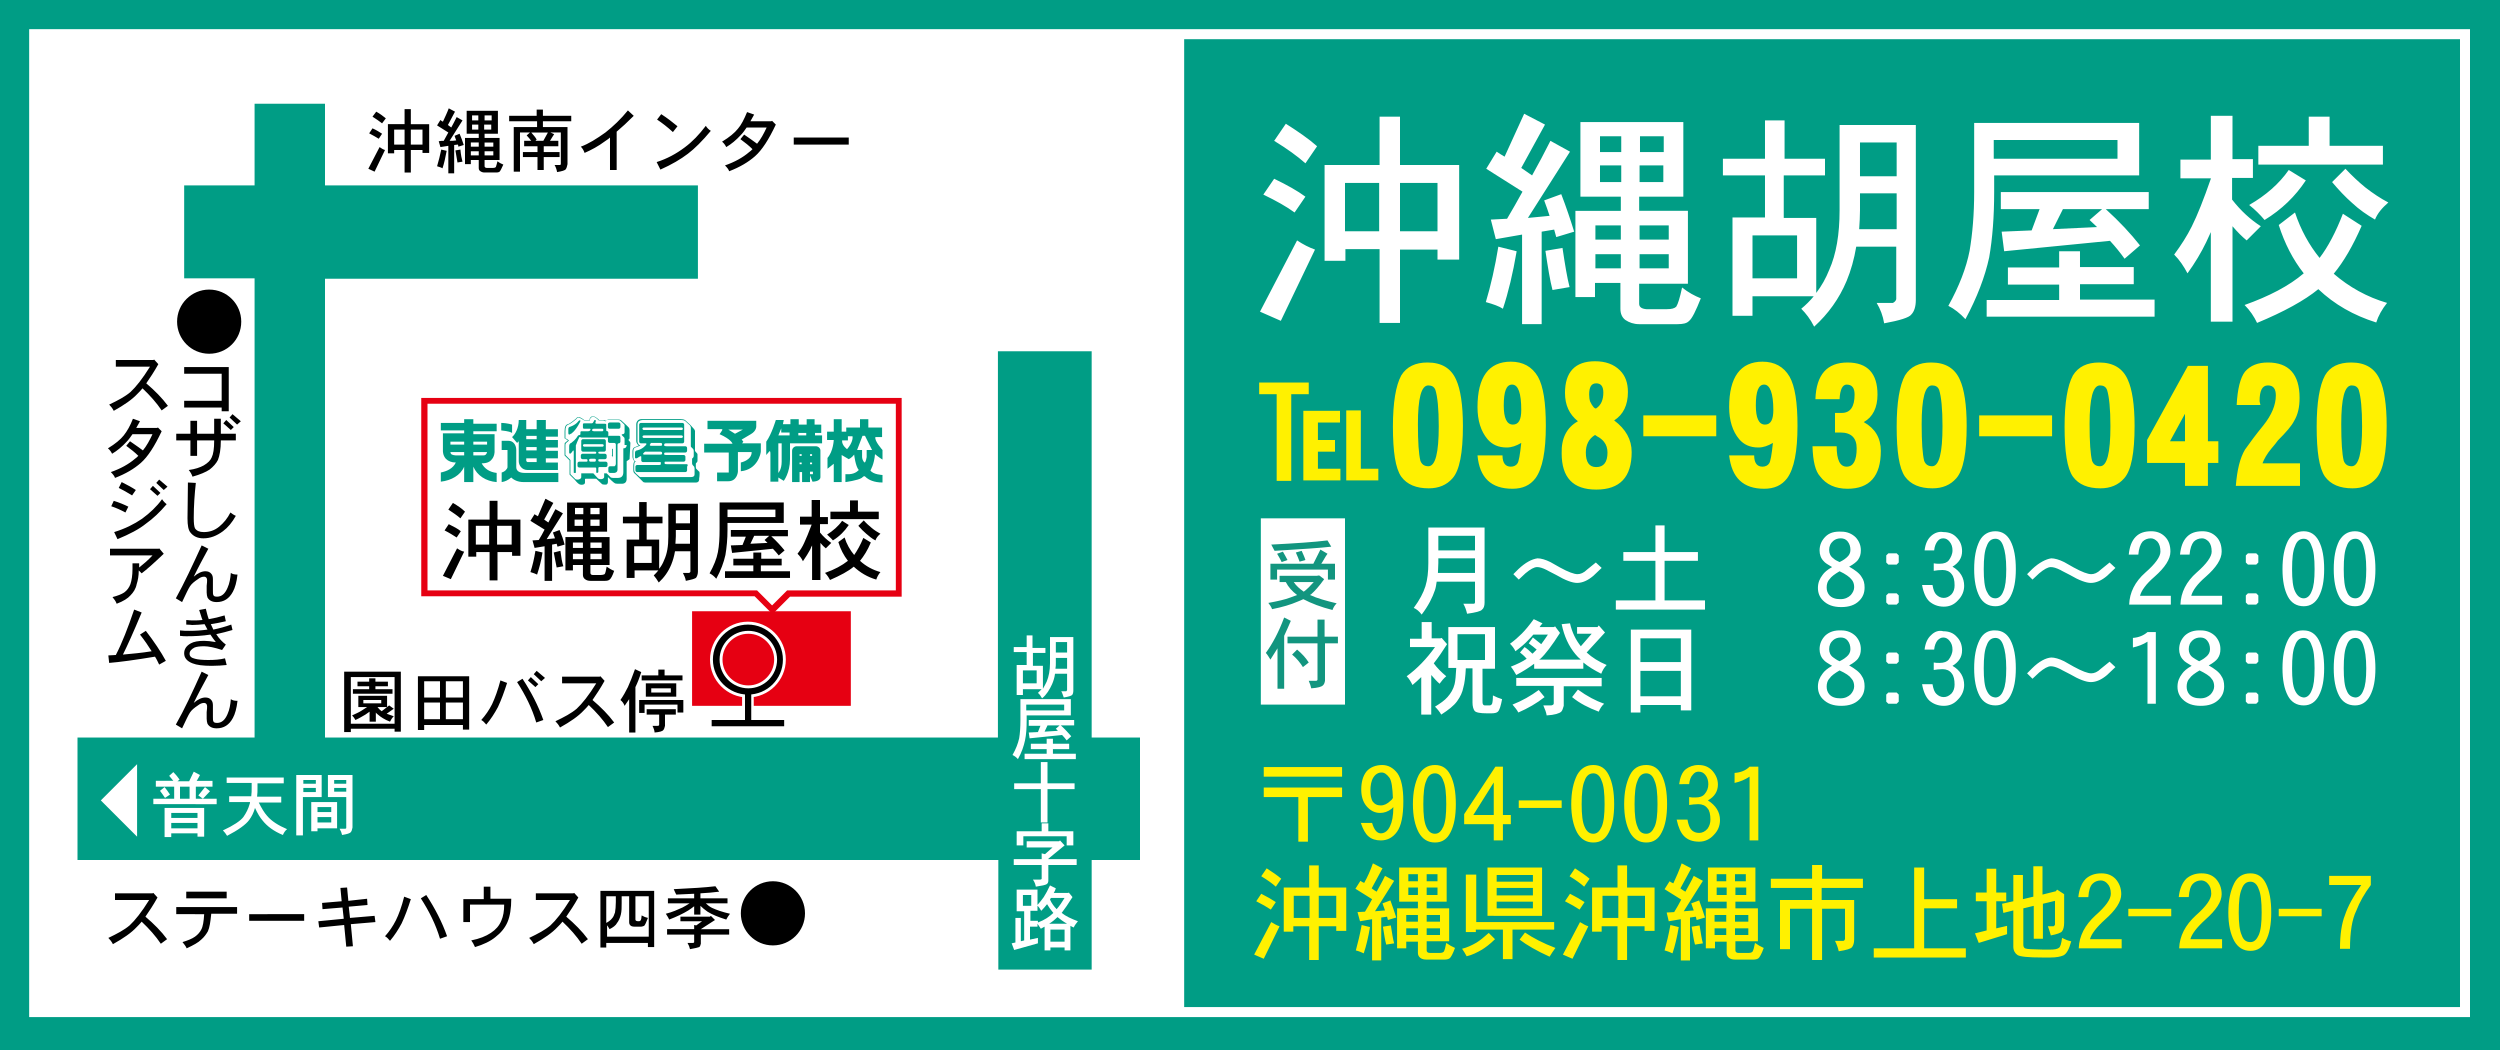
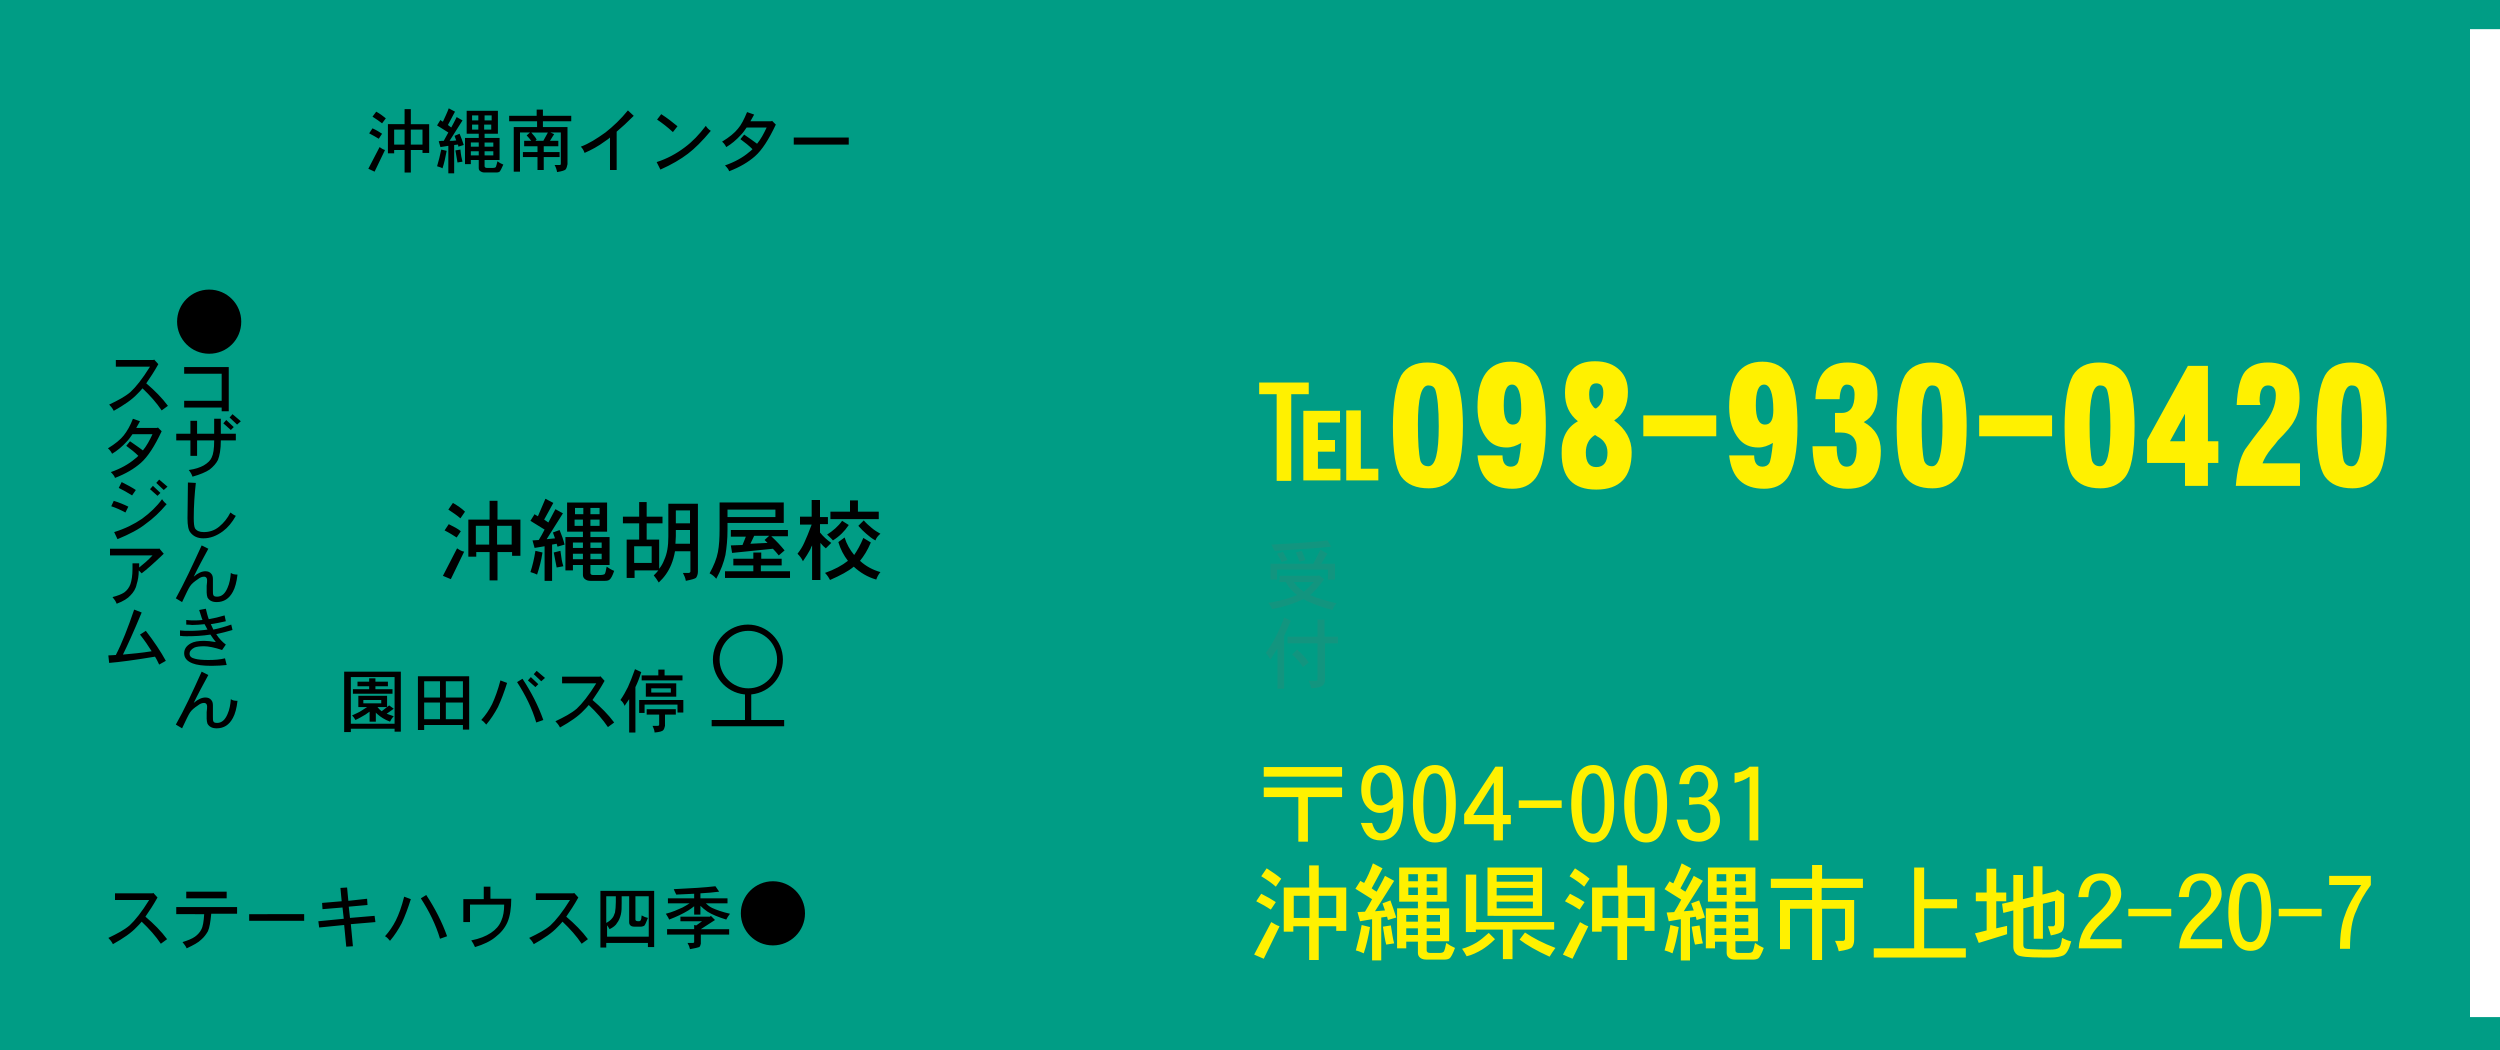
<svg xmlns="http://www.w3.org/2000/svg" id="ベース" x="0" y="0" version="1.1" viewBox="0 0 600 252" xml:space="preserve">
  <defs />
  <style>.st0{fill:#009d85}.st1{fill:#fff}.st2{fill:#e60012}</style>
  <path d="M600 0H0v252h600V0z" class="st0" />
-   <path d="M592.8 7H7v237.1h585.8V7z" class="st1" />
+   <path d="M592.8 7v237.1h585.8V7z" class="st1" />
  <path d="M284.2 241.7h306.2V9.4H284.2v232.3zM261.9 84.3h-22.4V177H78V66.9h89.5V44.5H78V24.9H61.1v19.6H44.2v22.3h16.9V177H18.6v29.4h221v26.3H262v-26.3h11.6V177H262V84.3z" class="st0" />
-   <path d="M166.1 169.4h38.1v-22.7h-38.1v22.7z" class="st2" />
-   <path d="M322.8 124.4h-20.2v44.7h20.2v-44.7zm-20.4-49.6l5 2.2 8.2-17.1c-1.4-.5-2.8-1.2-4.3-2.2l-8.9 17.1zm.8-28.1c3.1 1.5 5.6 2.9 7.5 4.3l2.6-3.8c-1.9-1.4-4.4-2.8-7.5-4.3l-2.6 3.8zm2.6-12.9c3.1 1.9 5.6 3.7 7.5 5.4l2.8-4.1c-1.9-1.7-4.5-3.5-7.5-5.4l-2.8 4.1zm30.2 5.8V28h-4.9v11.6h-13.2v23h5v-2.8h8.2v17.7h4.9V59.9h9v2.4h5.2V39.6H336zm-13.2 4.3h8.2v11.6h-8.2V43.9zm22.2 0v11.6h-9V43.9h9zm16.1-6.3c-.7-.4-1.3-.8-1.9-1.2l-2.5 4.1 8.7 5.5c-1.2 2.2-2.4 4.3-3.7 6.5-1.3.1-2.6.1-3.9.2l1.2 4.7 6.3-1.1v21.5h4.7V55.6l3-.5c.2.6.3 1.2.5 1.8l4.3-1.3c-.9-2.9-1.9-5.9-3.1-9l-4.1 1.5c.5 1.3.9 2.5 1.3 3.7-1.7.2-3.4.3-5.2.5l10.1-15.9-4.7-2.6c-1.4 2.8-2.9 5.6-4.4 8.3-.9-.6-1.7-1.2-2.6-1.8l5.7-10.4-5-2.6c-1.6 3.4-3.1 6.9-4.7 10.3zm-4.5 34.9c1.8.5 3.2 1 4.1 1.6 1.3-3.9 2.4-8.5 3.3-13.8l-4.4-1.1c-.8 4.9-1.8 9.3-3 13.3zm14.3-12.3c.6 4 1.1 7.1 1.7 9.4l4.1-.7c-.6-2.3-1.1-5.4-1.7-9.4l-4.1.7zm8.4-13h9.7v3.4h-10.9v20.7h4.7v-3.4h6.1v6.2c0 1.2.4 2.1 1.2 2.7.9.6 2 1 3.3 1h9.2c1.3 0 2.2-.2 2.7-.7.8-.6 1.7-2.5 2.9-5.5-1.5-.6-3-1.4-4.5-2.6-.5 2.4-1 4-1.4 4.6-.4.4-1.1.6-2.2.6h-5c-1.1-.1-1.7-.5-1.7-1.3v-4.8h11.7V50.6h-11.7v-3.4H404V29.3h-24.7v17.9zm3.6 6.9h6.1v3.4h-6.1v-3.4zm0 6.9h6.1v3.4h-6.1V61zm1.1-28.3h5.1v3.8H384v-3.8zm0 11v-4h5.1v4H384zm15.3-11v3.8h-5.7v-3.8h5.7zm-5.8 11v-4h5.7v4h-5.7zm7 10.4v3.4h-7v-3.4h7zm0 6.9v3.4h-7V61h7zm27.8-22.9v-9.2h-4.7v9.2h-10.1v4h10.1v10.1h-7.8v23.6h4.8v-4.7h14.7c-.9 1.1-1.9 2.1-3 3 1.1 1.1 2.2 2.5 3.1 4.3 3.4-3.1 6-6.7 7.8-11 1-2.4 1.8-5.2 2.3-8.2h9.6v12.6c-.1.4-.4.7-.8.9h-3.9c.9 1.5 1.5 3.1 1.8 4.9 3.8-.7 6-1.4 6.5-2.1.7-.7 1.1-1.9 1.1-3.5V30h-18.3v20.5c0 5.7-.8 10.5-2.5 14.3-.8 2-1.8 3.8-3.1 5.5v-18h-7.8V42.1h9.9v-4h-9.7zm-7.7 18.4h10.7v10.3h-10.7V56.5zm25.8-6.1v-4h8.8V55h-9c.1-1.5.2-3 .2-4.6zm0-16.2h8.8v8.1h-8.8v-8.1zm67 8V29.5h-39.6v16.6c0 5.3-.4 10-1.1 14.1-.8 4.1-2.5 8.5-5.1 13.2 1.4.7 2.8 1.8 4.1 3.2 2.8-5.2 4.7-10.2 5.7-14.8.8-4.6 1.2-9.8 1.2-15.8v-3.9h34.8zm-14.2 22v-3.9h-5v3.9h-12.3v4.1h12.3V72h-17.4v4h40.3v-4.1h-17.9v-3.7h12.9v-4.1h-12.9zm9-30.6v4.5h-29.7v-4.5h29.7zm-28 12.5v4.1h9.3l-1.9 5.1-7.2.3.6 4.7 25.4-2.5c1.3 1.4 2.5 2.9 3.5 4.3l3.7-3.2c-2.2-2.8-4.9-5.7-8.2-8.7h10.3v-4.1h-35.5zm12.5 8.9l2.4-4.8h9.4l-3 2.6 1.8 1.7-10.6.5zm43.1-16.7V27.8h-5.2v10.5h-7.3v4.5h7.3v.1c-1.7 4.9-3.2 8.7-4.6 11.5-1.1 2.2-2.5 4.4-4.2 6.7 1.3 1.3 2.3 2.8 3.2 4.5 1.8-2.5 3.3-5 4.5-7.5.3-.7.7-1.5 1.1-2.4v21.5h5.2V54.3c1.2 1.4 2.3 2.5 3.4 3.4l3.4-3.4c-2.5-1.6-4.8-3.7-6.9-6.4v-5.2h5v-4.5h-4.9zm20.9 23.6c-2.5-3.1-4.5-6.7-5.9-10.9l-3.9 3c1.4 4.4 3.4 8.3 6 11.6-3.5 3-8.3 5.5-14.2 7.6 1.3 1.3 2.3 2.8 3 4.3 6.5-2.7 11.4-5.4 14.7-8.1 3.9 3.7 8.5 6.3 13.9 8 .5-1.6 1.4-3.2 2.6-4.7-4.8-1.4-9.1-3.8-12.8-7 2.4-2.9 4.6-6.7 6.7-11.5l-4.5-2.9c-1.7 4.4-3.6 8-5.6 10.6zm-16.9-12.7c1.4 1.1 2.6 2.3 3.7 3.6 4.1-2.5 7.4-5.7 9.9-9.5l-4.1-2.5c-2.3 3.3-5.5 6.1-9.5 8.4zM554.2 35H542v4.5h29.9V35h-12.8v-7h-5v7zm5.5 8.7c1.6 1.9 3.2 3.6 4.8 5 1.7 1.6 3.6 2.9 5.5 4 .6-1.5 1.7-2.8 3.2-4.1-1.9-1-3.7-2.2-5.5-3.6-1.6-1.3-3.2-2.8-4.8-4.5l-3.2 3.2zm-216.9 91.4c0 2.1-.2 4-.7 5.6-.5 1.6-1.4 3.3-2.8 5.2.7.3 1.3.8 1.9 1.6 1.6-2.1 2.6-4.1 3.2-5.9.2-.6.3-1.3.4-2h9.2v4.9c0 .3-.1.4-.4.4h-2.4c.4.7.7 1.5.9 2.4 2.1-.3 3.3-.6 3.6-1 .4-.3.6-.9.6-1.7v-18h-13.5v8.5zm2.4 0V134h8.8v3.5h-8.9c0-.7.1-1.5.1-2.4zm0-6.5h8.8v3.5h-8.8v-3.5zm19.2 8l-1.2 1.2 1.3 1.3 1.6-1.5c1.2-1 2.1-1.5 2.8-1.5.6 0 1.3.2 2.3.7 0 0 .7.4 2.3 1.2 2.2 1.3 3.9 1.9 5 1.9 1.3 0 2.6-.6 3.9-1.7l2-1.9-1.4-1.3-2.1 1.7c-.8.8-1.6 1.1-2.3 1.1-.8 0-2.2-.5-4.2-1.6l-2.3-1.3c-1.2-.6-2.3-.9-3.1-.9-1.4.2-2.9 1-4.6 2.6zm35.1-4.1v-6.4h-2.2v6.4h-7.7v2.1h7.7v9.5h-9.5v2.2h21.4v-2.2h-9.7v-9.5h8v-2.1h-8zm38.6-3.7c-.9.9-1.4 2-1.4 3.3 0 1 .3 1.9 1 2.6.3.4 1 .8 2 1.4-1.1.6-1.9 1.3-2.3 1.9-.7.9-1.1 1.9-1.1 3.1 0 1.2.4 2.2 1.2 3 1.1 1.1 2.5 1.6 4.4 1.6 1.9 0 3.3-.5 4.3-1.5.9-.9 1.3-1.9 1.3-3.2 0-1-.2-1.8-.7-2.5-.5-.9-1.6-1.7-3-2.5 1.1-.6 1.8-1.2 2.1-1.6.5-.7.7-1.4.7-2.3 0-1.2-.4-2.2-1.2-3.1-.9-.9-2.1-1.4-3.4-1.4-1.8-.1-3 .3-3.9 1.2zm6.2 10.2c.5.5.7 1.2.7 1.9s-.3 1.3-.8 1.9c-.6.6-1.4 1-2.5 1-1.2 0-2.1-.3-2.7-1-.4-.5-.6-1.1-.6-1.8 0-.8.2-1.5.7-2 .4-.6 1.2-1.2 2.4-1.9 1.5.7 2.4 1.4 2.8 1.9zm-4.3-5c-.7-.5-1-1.2-1-2 0-.9.3-1.6 1-2.2.5-.4 1.1-.6 1.8-.6.6 0 1.2.2 1.6.7.5.6.7 1.3.7 2.1 0 .7-.3 1.3-.9 1.8-.2.2-.7.6-1.7 1.1-.7-.3-1.2-.6-1.5-.9zm12.7-.7v1.7l.5.5h2l.5-.5v-1.7l-.5-.5h-2l-.5.5zm0 9.6v1.7l.5.5h2l.5-.5v-1.7l-.5-.5h-2l-.5.5zm10.8-14.3c-.9.8-1.4 1.9-1.6 3.5h2.3c.1-1 .4-1.7.8-2.2.4-.5.8-.7 1.4-.7.6 0 1.1.3 1.5.8.5.6.7 1.3.7 2.1 0 .9-.4 1.7-.9 2.4-.4.5-1.1.8-2.2.8-.5 0-1 0-1.4-.1v1.8c.6-.1 1.3-.2 2.1-.2.9 0 1.7.3 2.2 1 .5.6.7 1.5.7 2.7 0 .8-.2 1.5-.7 2.1-.6.6-1.2.9-1.9.9s-1.3-.3-1.8-.8c-.4-.4-.7-1.1-.9-2.3h-2.5c.3 1.8.9 3.1 1.7 3.9.9.8 2.1 1.3 3.5 1.3s2.5-.5 3.4-1.5c1-1 1.5-2.2 1.5-3.5 0-1.9-.9-3.5-2.8-4.6 1.5-.9 2.3-2.1 2.3-3.7 0-1.3-.4-2.4-1.3-3.3-.8-.9-1.9-1.3-3.2-1.3-1.1-.2-2.1.2-2.9.9zm11.6 1.2c-.9 1.8-1.3 4-1.3 6.8 0 2.7.4 4.9 1.3 6.6.8 1.5 2.1 2.3 3.8 2.3 1.6 0 2.8-.8 3.6-2.3.9-1.7 1.3-3.8 1.3-6.6s-.4-5.1-1.3-6.8c-.8-1.5-2-2.3-3.6-2.3-1.7 0-3 .8-3.8 2.3zm1.7 12.1c-.5-1-.7-2.8-.7-5.3 0-2.6.2-4.4.7-5.5.4-1.2 1.1-1.8 2.1-1.8.9 0 1.5.6 1.9 1.8.4 1.1.7 2.9.7 5.5 0 2.5-.2 4.2-.7 5.3-.4 1.1-1.1 1.7-1.9 1.7-1 0-1.6-.6-2.1-1.7zm10.9-5.3l-1.2 1.2 1.3 1.3 1.6-1.5c1.2-1 2.1-1.5 2.8-1.5.6 0 1.3.2 2.3.7 0 0 .7.4 2.3 1.2 2.2 1.3 3.9 1.9 5 1.9 1.3 0 2.6-.6 3.9-1.7l2-1.9-1.4-1.3-2.1 1.7c-.8.8-1.6 1.1-2.3 1.1-.8 0-2.2-.5-4.2-1.6l-2.3-1.3c-1.2-.6-2.3-.9-3.1-.9-1.3.2-2.9 1-4.6 2.6zm24.9-7.8c-1 1-1.5 2.4-1.7 4.3h2.3c.1-1.4.5-2.5 1-3.1.5-.5 1.2-.8 2-.8.6 0 1.1.3 1.6.8.5.6.7 1.4.7 2.4 0 1.2-1.2 2.9-3.6 5-2.5 2.2-3.8 4.8-3.9 7.7h10V143h-7.4c.3-1.2 1.4-2.8 3.5-4.6 2.5-2.2 3.8-4.2 3.8-6 0-1.5-.4-2.7-1.3-3.6-.9-.9-2-1.3-3.3-1.3-1.6 0-2.8.4-3.7 1.3zm12.3 0c-1 1-1.5 2.4-1.7 4.3h2.3c.1-1.4.5-2.5 1-3.1.5-.5 1.2-.8 2-.8.6 0 1.1.3 1.6.8.5.6.7 1.4.7 2.4 0 1.2-1.2 2.9-3.6 5-2.5 2.2-3.8 4.8-3.9 7.7h10V143h-7.4c.3-1.2 1.4-2.8 3.5-4.6 2.5-2.2 3.8-4.2 3.8-6 0-1.5-.4-2.7-1.3-3.6-.9-.9-2-1.3-3.3-1.3-1.6 0-2.8.4-3.7 1.3zm14.1 4.5v1.7l.5.5h2l.5-.5v-1.7l-.5-.5h-2l-.5.5zm0 9.6v1.7l.5.5h2l.5-.5v-1.7l-.5-.5h-2l-.5.5zm10.1-13.1c-.9 1.8-1.3 4-1.3 6.8 0 2.7.4 4.9 1.3 6.6.8 1.5 2.1 2.3 3.8 2.3 1.6 0 2.8-.8 3.6-2.3.9-1.7 1.3-3.8 1.3-6.6s-.4-5.1-1.3-6.8c-.8-1.5-2-2.3-3.6-2.3-1.7 0-3 .8-3.8 2.3zm1.7 12.1c-.5-1-.7-2.8-.7-5.3 0-2.6.2-4.4.7-5.5.4-1.2 1.1-1.8 2.1-1.8.9 0 1.5.6 1.9 1.8.5 1.1.7 2.9.7 5.5 0 2.5-.2 4.2-.7 5.3-.4 1.1-1.1 1.7-1.9 1.7-.9 0-1.6-.6-2.1-1.7zm10.6-12.1c-.9 1.8-1.3 4-1.3 6.8 0 2.7.4 4.9 1.3 6.6.8 1.5 2.1 2.3 3.8 2.3 1.6 0 2.8-.8 3.6-2.3.9-1.7 1.3-3.8 1.3-6.6s-.4-5.1-1.3-6.8c-.8-1.5-2-2.3-3.6-2.3-1.7 0-2.9.8-3.8 2.3zm1.8 12.1c-.5-1-.7-2.8-.7-5.3 0-2.6.2-4.4.7-5.5.4-1.2 1.1-1.8 2.1-1.8.9 0 1.5.6 1.9 1.8.4 1.1.7 2.9.7 5.5 0 2.5-.2 4.2-.7 5.3-.4 1.1-1.1 1.7-1.9 1.7-1 0-1.7-.6-2.1-1.7zm-222.1 11.4h-2.7v2h6c-2 2.8-4.3 5.2-6.8 7 .6.6 1 1.3 1.4 2.1.7-.6 1.4-1.2 2.1-1.9v9h2.4V162c.6.7 1.3 1.5 2 2.1.5-.7 1-1.3 1.6-1.8-1.2-1-2.2-2-3-3.1 1.1-1.4 2.2-3 3.2-4.6l-1.3-1.5-.3.1h-2.1v-3.9h-2.4v4zm6.4 7h2c-.1 1.8-.2 3.1-.4 3.9-.3 1.2-.9 2.2-1.7 3.1-.7.8-1.7 1.5-3 2.3.6.6 1.1 1.2 1.5 1.9 1.7-1.1 3-2.1 3.8-3.2.8-1.1 1.3-2.2 1.5-3.3.3-1 .5-2.6.6-4.6h1.6v8.2c0 .9.2 1.6.5 2 .3.4 1.3.6 3 .6h1c.7 0 1.3-.1 1.6-.4.4-.4.7-1.4 1-3-.7-.2-1.4-.5-2.2-.9 0 1.1-.1 1.7-.2 2-.1.2-.3.4-.6.4h-1.2c-.1 0-.3-.1-.4-.3-.1-.2-.1-.5-.1-.9v-7.6h3v-10h-11.2v9.8zm2.3-1.9v-6.2h6.6v6.2h-6.6zm15.4-6.3c-.8.8-1.7 1.6-2.8 2.4.5.5 1 1.1 1.3 1.8 1.2-.9 2.3-1.8 3.2-2.8.4-.4.7-.7 1.1-1.2h3.5c-.5.8-1.1 1.6-1.6 2.3-.6-.5-1.3-1-2-1.6l-1 1.4c.7.5 1.3 1 1.9 1.5l-.9.9s-.1 0-.1.1c-.7-.7-1.4-1.3-1.9-1.6l-1.1 1.3c.4.3 1 .8 1.6 1.5-1 .7-2.3 1.3-3.8 1.9.5.6.9 1.3 1.3 2 1.7-.9 3.1-1.8 4.3-2.7v1.2H380V159c1.2 1 2.7 1.9 4.3 2.7.3-.8.7-1.5 1.3-2.1-1.9-.8-3.5-1.8-4.8-3l4.4-4.8-1.5-1.7-.3.4h-4.9v1.6h3.5l-2.6 3c-1.2-1.5-2.1-3.3-2.6-5.5l-2 .2c.6 2.9 1.7 5.3 3.3 7.2.4.5.8.9 1.3 1.3h-10c.1-.1.2-.1.3-.2 1.2-1.1 2.8-3.2 4.7-6.2l-1.2-1.6-.2.2h-3.5c.2-.3.4-.6.7-.9l-2.1-1c-1.1 1.5-2 2.6-2.9 3.5zm-2.2 17c.6.7 1.1 1.3 1.4 1.9 2.3-1 4.4-2.2 6.3-3.7l-1.4-1.7c-1.9 1.4-4 2.6-6.3 3.5zm.9-6.5v2h9v4.2c0 .3-.2.4-.6.5h-1.9c.4.9.7 1.7.8 2.4 1.9-.1 3.1-.5 3.5-.9.3-.3.4-.8.6-1.4v-4.7h9.1v-2h-20.5zm13.4 4.7c1.8 1.5 4 2.6 6.4 3.5.3-.7.7-1.4 1.3-1.9-2-.7-4.1-1.8-6.3-3.4l-1.4 1.8zm14.1-16.2V171h2.3v-1.8h9.7v1.3h2.5v-19.4h-14.5zm2.3 2.1h9.7v5.7h-9.7v-5.7zm0 7.8h9.7v6.1h-9.7V161zm44.4-8.5c-.9.9-1.4 2-1.4 3.3 0 1 .3 1.9 1 2.6.3.4 1 .8 2 1.4-1.1.6-1.9 1.3-2.3 1.9-.7.9-1.1 1.9-1.1 3.1 0 1.2.4 2.2 1.2 3 1.1 1.1 2.5 1.6 4.4 1.6 1.9 0 3.3-.5 4.3-1.5.9-.9 1.3-1.9 1.3-3.2 0-1-.2-1.8-.7-2.5-.5-.9-1.6-1.7-3-2.5 1.1-.6 1.8-1.2 2.1-1.6.5-.7.7-1.4.7-2.3 0-1.2-.4-2.2-1.2-3.1-.9-.9-2.1-1.4-3.4-1.4-1.8-.1-3 .4-3.9 1.2zm6.2 10.3c.5.5.7 1.2.7 1.9s-.3 1.3-.8 1.9c-.6.6-1.4 1-2.5 1-1.2 0-2.1-.3-2.7-1-.4-.5-.6-1.1-.6-1.8 0-.8.2-1.5.7-2 .4-.6 1.2-1.2 2.4-1.9 1.5.7 2.4 1.3 2.8 1.9zm-4.3-5c-.7-.5-1-1.2-1-2 0-.9.3-1.6 1-2.2.5-.4 1.1-.6 1.8-.6.6 0 1.2.2 1.6.7.5.6.7 1.3.7 2.1 0 .7-.3 1.3-.9 1.8-.2.2-.7.6-1.7 1.1-.7-.3-1.2-.7-1.5-.9zm12.7-.7v1.7l.5.5h2l.5-.5v-1.7l-.5-.5h-2l-.5.5zm0 9.6v1.7l.5.5h2l.5-.5v-1.7l-.5-.5h-2l-.5.5zm10.8-14.3c-.9.8-1.4 1.9-1.6 3.5h2.3c.1-1 .4-1.7.8-2.2.4-.4.8-.7 1.4-.7.6 0 1.1.3 1.5.8.5.6.7 1.3.7 2.1 0 .9-.4 1.7-.9 2.4-.4.5-1.1.8-2.2.8-.5 0-1 0-1.4-.1v1.8c.6-.1 1.3-.2 2.1-.2.9 0 1.7.3 2.2 1 .5.6.7 1.5.7 2.7 0 .8-.2 1.5-.7 2.1-.6.6-1.2.9-1.9.9s-1.3-.3-1.8-.8c-.4-.4-.7-1.1-.9-2.3h-2.5c.3 1.8.9 3.1 1.7 3.9.9.8 2.1 1.3 3.5 1.3s2.5-.5 3.4-1.5c1-1 1.5-2.2 1.5-3.5 0-1.9-.9-3.5-2.8-4.6 1.5-.9 2.3-2.1 2.3-3.7 0-1.3-.4-2.4-1.3-3.3-.8-.9-1.9-1.3-3.2-1.3-1.1-.3-2.1.1-2.9.9zm11.6 1.2c-.9 1.8-1.3 4-1.3 6.8 0 2.7.4 4.9 1.3 6.6.8 1.5 2.1 2.3 3.8 2.3 1.6 0 2.8-.8 3.6-2.3.9-1.7 1.3-3.8 1.3-6.6s-.4-5.1-1.3-6.8c-.8-1.5-2-2.3-3.6-2.3-1.7-.1-3 .7-3.8 2.3zm1.7 12.1c-.5-1-.7-2.8-.7-5.3 0-2.6.2-4.4.7-5.5.4-1.2 1.1-1.8 2.1-1.8.9 0 1.5.6 1.9 1.8.4 1.1.7 2.9.7 5.5 0 2.5-.2 4.2-.7 5.3-.4 1.1-1.1 1.7-1.9 1.7-1-.1-1.6-.6-2.1-1.7zm10.9-5.3l-1.2 1.2 1.3 1.3 1.6-1.5c1.2-1 2.1-1.5 2.8-1.5.6 0 1.3.2 2.3.7 0 0 .7.4 2.3 1.2 2.2 1.3 3.9 1.9 5 1.9 1.3 0 2.6-.6 3.9-1.7l2-1.9-1.4-1.3-2.1 1.7c-.8.8-1.6 1.1-2.3 1.1-.8 0-2.2-.5-4.2-1.6l-2.3-1.3c-1.2-.6-2.3-.9-3.1-.9-1.3.1-2.9.9-4.6 2.6zm24.2-7.3v2.3c1.3-.3 2.4-.7 3.5-1.4v14.9h2v-17.2h-2c-.9.8-2.1 1.3-3.5 1.4zm12.5-.6c-.9.9-1.4 2-1.4 3.3 0 1 .3 1.9 1 2.6.3.4 1 .8 2 1.4-1.1.6-1.9 1.3-2.3 1.9-.7.9-1.1 1.9-1.1 3.1 0 1.2.4 2.2 1.2 3 1.1 1.1 2.5 1.6 4.4 1.6 1.9 0 3.3-.5 4.3-1.5.9-.9 1.3-1.9 1.3-3.2 0-1-.2-1.8-.7-2.5-.5-.9-1.6-1.7-3-2.5 1.1-.6 1.8-1.2 2.1-1.6.5-.7.7-1.4.7-2.3 0-1.2-.4-2.2-1.2-3.1-.9-.9-2.1-1.4-3.4-1.4-1.8-.1-3 .4-3.9 1.2zm6.3 10.3c.5.5.7 1.2.7 1.9s-.3 1.3-.8 1.9c-.6.6-1.4 1-2.5 1-1.2 0-2.1-.3-2.7-1-.4-.5-.6-1.1-.6-1.8 0-.8.2-1.5.7-2 .4-.6 1.2-1.2 2.4-1.9 1.4.7 2.4 1.3 2.8 1.9zm-4.4-5c-.7-.5-1-1.2-1-2 0-.9.3-1.6 1-2.2.5-.4 1.1-.6 1.8-.6.6 0 1.2.2 1.6.7.5.6.7 1.3.7 2.1 0 .7-.3 1.3-.9 1.8-.2.2-.7.6-1.7 1.1-.6-.3-1.2-.7-1.5-.9zm12.7-.7v1.7l.5.5h2l.5-.5v-1.7l-.5-.5h-2l-.5.5zm0 9.6v1.7l.5.5h2l.5-.5v-1.7l-.5-.5h-2l-.5.5zm10.1-13.1c-.9 1.8-1.3 4-1.3 6.8 0 2.7.4 4.9 1.3 6.6.8 1.5 2.1 2.3 3.8 2.3 1.6 0 2.8-.8 3.6-2.3.9-1.7 1.3-3.8 1.3-6.6s-.4-5.1-1.3-6.8c-.8-1.5-2-2.3-3.6-2.3-1.7-.1-3 .7-3.8 2.3zm1.7 12.1c-.5-1-.7-2.8-.7-5.3 0-2.6.2-4.4.7-5.5.4-1.2 1.1-1.8 2.1-1.8.9 0 1.5.6 1.9 1.8.5 1.1.7 2.9.7 5.5 0 2.5-.2 4.2-.7 5.3-.4 1.1-1.1 1.7-1.9 1.7-.9-.1-1.6-.6-2.1-1.7zm10.6-12.1c-.9 1.8-1.3 4-1.3 6.8 0 2.7.4 4.9 1.3 6.6.8 1.5 2.1 2.3 3.8 2.3 1.6 0 2.8-.8 3.6-2.3.9-1.7 1.3-3.8 1.3-6.6s-.4-5.1-1.3-6.8c-.8-1.5-2-2.3-3.6-2.3-1.7-.1-2.9.7-3.8 2.3zm1.8 12.1c-.5-1-.7-2.8-.7-5.3 0-2.6.2-4.4.7-5.5.4-1.2 1.1-1.8 2.1-1.8.9 0 1.5.6 1.9 1.8.4 1.1.7 2.9.7 5.5 0 2.5-.2 4.2-.7 5.3-.4 1.1-1.1 1.7-1.9 1.7-1-.1-1.7-.6-2.1-1.7zM40.6 186.2c.3.4.7.8 1 1.2h-4.2v1.4h4.4v2.9h-5v1.3H52v-1.3h-3.3l1.7-1.8-1.2-1-1.6 2 1.1.8H47v-2.9h4v-1.4h-3.8c.3-.4.5-.9.8-1.4l-1.5-.8-1.1 2.3h-2.8l.5-.4c-.4-.6-.9-1.2-1.5-1.8l-1 .9zm-2.2 3.6c.4.5.8 1.1 1.2 1.7l1.2-.8c-.4-.6-.8-1.2-1.3-1.8l-1.1.9zm1.1 4.1v7h1.6v-.9h6.3v.8H49v-6.9h-9.5zm1.6 1.2h6.3v1.2h-6.3v-1.2zm0 2.4h6.3v1.3h-6.3v-1.3zm2.1-8.7h2.3v2.9h-2.3v-2.9zm11.2-2.3v1.4h6v1c0 .8 0 1.5-.1 2.2H55v1.4h5c0 .2 0 .3-.1.5-.3 1.1-.8 2.1-1.5 3.1-.7.9-2.3 2-4.9 3.2.4.4.7.8 1 1.3 2.7-1.4 4.5-2.7 5.3-3.8.6-.8 1.1-1.8 1.4-2.9.6 1.3 1.2 2.3 1.8 3 1.1 1.4 2.7 2.6 4.9 3.5.2-.5.5-1 1-1.4-2.1-.9-3.7-1.9-4.8-3.2-.7-.8-1.3-1.8-2-3.2h5.4v-1.4h-5.8c.1-.7.1-1.4.1-2.2v-1h6.3v-1.4H54.4zm16.8 14h1.5v-9.2h4.5V186h-6.1v14.5zm1.6-13.3h3v.9h-3v-.9zm0 1.9h3v1h-3v-1zm2 10.4h1.4v-.7h4.7v-6.3h-6.2v7zm1.4-5.8h3.3v1.2h-3.3v-1.2zm0 2.4h3.3v1.3h-3.3v-1.3zm2.5-10.1v5.3h4.4v7.4c0 .1-.1.2-.3.2h-1.3c.3.5.5 1 .6 1.5 1.2-.2 1.9-.4 2.1-.7.2-.2.3-.6.4-1.1V186h-5.9zm1.5 1.2h2.9v.9h-2.9v-.9zm0 2.8v-.9h2.9v.9h-2.9zm167.6-34.7v-2.8h-1.4v2.8h-3.1v1.2h3.1v3.1H244v7.2h1.5v-1.4h4.5l-.9.9c.4.3.7.8 1 1.3 1.1-.9 1.8-2.1 2.4-3.4.3-.7.6-1.6.7-2.5h2.9v3.9c0 .1-.1.2-.2.3h-1.2c.3.5.4 1 .6 1.5 1.2-.2 1.8-.4 2-.6.2-.2.3-.6.3-1.1v-12.8H252v6.3c0 1.7-.3 3.2-.8 4.4-.3.6-.6 1.2-.9 1.7v-5.5h-2.4v-3.1h3v-1.2h-3.1zm-2.3 5.6h3.3v3.1h-3.3v-3.1zm7.9-1.8v-1.2h2.7v2.6h-2.8c.1-.5.1-.9.1-1.4zm0-5h2.7v2.5h-2.7v-2.5zm3.6 17.6v-3.9h-12.1v5.1c0 1.6-.1 3.1-.3 4.3-.3 1.3-.8 2.6-1.6 4 .4.2.9.5 1.3 1 .9-1.6 1.4-3.1 1.7-4.5.3-1.4.4-3 .4-4.8v-1.2H257zm-4.3 6.8v-1.2h-1.5v1.2h-3.8v1.3h3.8v1.1h-5.3v1.3h12.3v-1.3h-5.5v-1.1h3.9v-1.3h-3.9zm2.7-9.4v1.4h-9.1v-1.4h9.1zm-8.5 3.8v1.3h2.8l-.6 1.5-2.2.1.2 1.4 7.8-.8c.4.4.8.9 1.1 1.3l1.1-1c-.7-.8-1.5-1.7-2.5-2.6h3.2v-1.3h-10.9zm3.8 2.7l.7-1.5h2.9l-.9.8.5.5-3.2.2zm.7 12.4v-5.1h-1.6v5.1h-6.4v1.4h6.4v8h1.6v-8h6.5V188h-6.5zm-5.1 15.4h6.3l-1.8 1.6-.8-.2v1.4h-6.7v1.4h6.7v3.3c0 .1-.2.2-.3.2h-1.8c.4.6.6 1.1.7 1.7 1.4-.2 2.3-.4 2.6-.6.3-.2.4-.5.4-.9v-3.7h6.8v-1.4h-6.8v-.1l3.9-3.2-1.1-1.2-.2.2h-7.8v1.5zm3.7-3.9h-6v3.4h1.6v-2.2H256v2.2h1.6v-3.4h-6v-1.9H250v1.9zm-6 19.2h1.8v7l-.8.2v-5.6h-1.3v5.9l-.9.2.6 1.6 5.7-1.6v-1.3l-1.9.4v-3.1h1.8v-.7c.3.4.5.8.8 1.2.3-.2.6-.3.9-.5v5.7h1.4v-.7h3.4v.7h1.4v-5.9c.2.1.5.3.8.4.2-.5.6-1 1-1.5-1.6-.6-2.9-1.2-3.9-2 .7-.9 1.6-2.2 2.6-3.8l-.9-1.1-.1.1h-3.5c.2-.3.4-.7.5-1.1l-1.4-.7c-.5 1.1-1 2-1.5 2.8-.4.6-1 1.3-1.6 2 .4.3.7.8 1 1.3.5-.5 1-1.1 1.4-1.6.4.7.9 1.4 1.5 2.1-.9.9-2.1 1.7-3.7 2.3v-.4h-1.8v-2.4h1.7v-5.1h-5v5.2zm1.5-1.3v-2.6h2v2.6h-2zm8.3 2.7c.6.5 1.4 1.1 2.3 1.6h-4.3c.8-.5 1.5-1.1 2-1.6zm-1.6-4.6h3.3c-.6 1-1.2 1.9-1.9 2.7-.6-.6-1.2-1.4-1.6-2.3.1-.2.2-.3.2-.4zm-.1 7.6h3.4v2.9h-3.4v-2.9zM32.9 183.4l-8.7 8.7 8.7 8.7m155.7-42.5c0-5-4.1-9.1-9.1-9.1s-9.1 4.1-9.1 9.1 4.1 9.1 9.1 9.1 9.1-4.1 9.1-9.1zm-2.8 0c0 3.4-2.8 6.2-6.2 6.2s-6.2-2.8-6.2-6.2c0-3.4 2.8-6.2 6.2-6.2s6.2 2.8 6.2 6.2zm2.4 13.8h-17.4v2.8h17.4v-2.8zm-7.3 1.4v-7.3h-2.8v7.3h2.8z" class="st1" />
  <path d="M88.4 40.5l1.5.7 2.5-5.2c-.4-.1-.9-.4-1.3-.7l-2.7 5.2zm.2-8.5c.9.5 1.7.9 2.3 1.3l.8-1.2c-.6-.4-1.4-.9-2.3-1.3l-.8 1.2zm.8-4c.9.6 1.7 1.1 2.3 1.6l.9-1.2c-.6-.5-1.4-1.1-2.3-1.6l-.9 1.2zm9.2 1.8v-3.6h-1.5v3.6h-4v7h1.5V36h2.5v5.4h1.5V36h2.8v.7h1.6v-6.9h-4.4zm-4 1.3h2.5v3.6h-2.5v-3.6zm6.8 0v3.6h-2.8v-3.6h2.8zm4.9-1.9c-.2-.1-.4-.2-.6-.4l-.8 1.3 2.7 1.7c-.4.7-.7 1.3-1.1 2-.4 0-.8 0-1.2.1l.4 1.4 1.9-.3v6.6h1.4v-6.8l.9-.1c.1.2.1.4.1.5l1.3-.4c-.3-.9-.6-1.8-1-2.7l-1.2.5c.1.4.3.8.4 1.1-.5.1-1 .1-1.6.1l3.1-4.9-1.4-.8c-.4.9-.9 1.7-1.3 2.5-.3-.2-.5-.4-.8-.6l1.7-3.2-1.5-.8c-.4 1.1-.9 2.1-1.4 3.2zm-1.4 10.7c.6.2 1 .3 1.3.5.4-1.2.7-2.6 1-4.2l-1.3-.3c-.3 1.4-.6 2.7-1 4zm4.4-3.8c.2 1.2.4 2.2.5 2.9l1.2-.2c-.2-.7-.4-1.7-.5-2.9l-1.2.2zm2.6-4h3v1h-3.3v6.3h1.4v-1h1.9v1.9c0 .4.1.6.4.8.3.2.6.3 1 .3h2.8c.4 0 .7-.1.8-.2.2-.2.5-.8.9-1.7-.5-.2-.9-.4-1.4-.8-.2.7-.3 1.2-.4 1.4-.1.1-.3.2-.7.2h-1.5c-.3 0-.5-.2-.5-.4v-1.5h3.6v-5.3h-3.6v-1h3.2v-5.5H112v5.5zm1.1 2.1h1.9v1H113v-1zm0 2.1h1.9v1H113v-1zm.3-8.6h1.5v1.2h-1.5v-1.2zm0 3.4v-1.2h1.5v1.2h-1.5zm4.7-3.4v1.2h-1.7v-1.2h1.7zm-1.8 3.4v-1.2h1.7v1.2h-1.7zm2.2 3.1v1h-2.1v-1h2.1zm0 2.1v1h-2.1v-1h2.1zm10.5-8.5h-6.7v1.3h6.7v1.4h-5.6v10.7h1.5v-9.4h2.4l-.8.7c.4.4.8.9 1.1 1.3h-1.7v1.3h3.2v1.4h-3.5v1.2h3.5v3.1h1.5v-3.1h3.8v-1.2h-3.8v-1.4h3.5v-1.3h-2c.4-.6.7-1.2 1-1.6l-.9-.4h2.5v7.5c0 .2-.1.3-.2.3h-1.3c.3.5.5 1.1.6 1.7 1.2-.2 1.9-.4 2.1-.7.2-.3.3-.7.4-1.2v-8.9h-5.9v-1.4h6.8v-1.3h-6.8v-1.5h-1.5v1.5zm-.1 5.7c-.3-.6-.8-1.1-1.3-1.7h4l-1.1 2h-1.9l.3-.3zm16.5-1.7c-2.1 1.5-4 2.7-5.9 3.4.4.4.7.9.9 1.5 1.6-.7 3.3-1.6 4.9-2.8.4-.3.8-.5 1.2-.9v7.8h1.6v-9.2c1.2-1 2.6-2.3 4.1-3.8l-1.4-1.3c-1.7 2.1-3.5 3.8-5.4 5.3zm19 3.6c-2 1.5-4.2 2.7-6.7 3.5l.9 1.8c2.7-1.2 4.9-2.5 6.6-3.8 1.6-1.2 3.5-3.1 5.5-5.5-.5-.3-.9-.7-1.2-1.2-1.6 2.1-3.2 3.8-5.1 5.2zm-6.6-6.7c1.2.8 2.5 1.8 3.8 3l1.1-1.4c-1.2-1-2.5-2-3.9-2.9l-1 1.3zm19.4 2.2c-.8 1-2 2-3.8 3.1.5.4.8.9 1 1.3 1.2-.7 2.4-1.7 3.5-2.9.5-.5.9-1.1 1.4-1.8h4.8c-.7 1.5-1.4 2.8-2.3 3.9-.8-.6-1.8-1.3-3.1-2.2l-.9 1.1c1.1.8 2.1 1.6 2.9 2.4-.3.3-.5.5-.8.7-1.5 1.3-3.5 2.4-5.8 3.2.5.5.9 1 1 1.4 2.6-1 4.6-2.2 6.2-3.6 1.7-1.5 3.3-4 5-7.6l-.9-.9-.2.1h-5c.3-.5.6-1.1.9-1.6l-1.7-.6c-.7 1.7-1.4 3.1-2.2 4zm13.4 3.8h13.2V33h-13.2v1.7zM82.6 161.2v14.5h1.6v-.8h10.5v.7h1.5v-14.4H82.6zm1.6 1.3h10.5v11.2H84.2v-11.2zm1.7 7.2h2.2c-.5.3-.9.6-1.4.9-.6.4-1.4.7-2.2 1.1.3.3.6.7.8 1.1.9-.4 1.7-.9 2.4-1.3.3-.2.6-.4 1-.7v2.4h1.5V171c.1.2.3.3.5.5.7.6 1.6 1.2 2.9 1.7.2-.4.5-.9.9-1.3-.6-.2-1.2-.4-1.7-.6l1.7-1.2-1.1-.8-1.8 1.4c-.4-.3-.7-.6-1-1h2.3V167H86v2.7zm4.2-6.1v-.8h-1.5v.8h-2.8v1.1h2.8v.7h-3.9v1.1h9.5v-1.1h-4.1v-.7h3v-1.1h-3zm-2.9 5.2v-.8h4.3v.8h-4.3zm13.1-6.6v13h1.5V174h9.3v1.1h1.5v-12.8h-12.3zm1.5 1.3h3.8v3.9h-3.8v-3.9zm0 5.1h3.8v4h-3.8v-4zm9.3-5.1v3.9H107v-3.9h4.1zm-4.1 5.1h4.1v4H107v-4zm11.1.4c-.7 1.4-1.6 2.7-2.6 3.8.4.2.8.6 1.2 1.1 1.1-1.3 2-2.7 2.8-4.2.8-1.7 1.5-3.6 2.2-5.8l-1.6-.6c-.6 2.3-1.3 4.2-2 5.7zm6-5.3c2 3.1 3.6 6.3 4.6 9.7l1.7-.6c-1.2-3.4-2.9-6.7-5-9.9l-1.3.8zm2.6-.4l1.8 1.6.7-.7-1.8-1.7-.7.8zm1.4-1.5l1.8 1.7.9-.8-2-1.7-.7.8zm15.8.6h-9v1.6h8.2c-1.8 2.9-3.4 4.9-4.7 6.1-1.3 1.1-3 2-5.1 3 .4.4.8.9 1.1 1.5 2.5-1.4 4.4-2.7 5.7-4.1.4-.4.8-.8 1.2-1.3 1.8 1.7 3.4 3.5 4.6 5.3l1.5-1.1c-1.4-1.9-3.2-3.7-5.2-5.4.9-1.3 1.9-2.8 2.9-4.6l-1-1.1-.2.1zm6.8 2.5c-.5 1-1.1 2.1-1.8 3.1.4.3.8.8 1 1.4.4-.5.7-1.1 1.1-1.6v8h1.5v-10.9c.5-1 1-2.3 1.4-3.6l-1.5-.7c-.6 1.7-1.2 3.2-1.7 4.3zm2.7 3.1v3.1h1.3v-2h7.9v1.9h1.4v-3h-10.6zm4.6-5.9h-4v1.2h9.8v-1.2h-4.3v-1.4H158v1.4zm-3 5.1h7.3V164H155v3.2zm.2 3v1.3h3v2.4c0 .2-.1.3-.4.3h-1.2c.3.6.5 1.2.5 1.6 1.2-.1 1.9-.3 2.1-.6.2-.2.3-.6.4-1v-2.7h2.6v-1.3h-7zm1.1-4v-1h4.7v1h-4.7zM36.6 214.4h-9v1.6h8.2c-1.8 2.9-3.4 4.9-4.7 6.1-1.3 1.1-3 2-5.1 3 .4.4.8.9 1.1 1.5 2.5-1.4 4.4-2.7 5.7-4.1.4-.4.8-.8 1.2-1.3 1.8 1.7 3.4 3.5 4.6 5.3l1.5-1.1c-1.4-1.9-3.2-3.7-5.2-5.4.9-1.3 1.9-2.8 2.9-4.6l-1-1.1-.2.1zm5.7 5H49c-.1 1.7-.3 3-.7 3.7-.3.6-.8 1.2-1.5 1.7s-1.7.9-3 1.3c.4.5.8 1 1 1.5 1.7-.8 2.8-1.4 3.5-2.1.7-.6 1.2-1.3 1.6-2 .4-.9.6-2.2.8-4.2h6.2v-1.6H42.3v1.7zm2.4-3.8h9.7V214h-9.7v1.6zm15.1 5.4H73v-1.6H59.8v1.6zm23.8-4.8l-.3-3.2-1.6.1.3 3.2-4.7.4.1 1.5 4.8-.4.3 2.7-6.1.6.2 1.5 6-.6.5 5.2 1.6-.1-.5-5.3 5.9-.5-.2-1.5-5.9.5-.3-2.7 4.5-.4-.1-1.5-4.5.5zm11.4 4.7c-.7 1.4-1.6 2.7-2.6 3.8.4.2.8.6 1.2 1.1 1.1-1.3 2-2.7 2.8-4.2.8-1.7 1.5-3.6 2.2-5.8l-1.6-.6c-.6 2.4-1.3 4.3-2 5.7zm6-5.3c2 3.1 3.6 6.3 4.6 9.7l1.7-.6c-1.2-3.4-2.9-6.7-5-9.9l-1.3.8zm15.1.2h-4.9v5.5h1.6v-4.2h8.2c0 1.5-.2 2.8-.7 3.9-.5 1.2-1.3 2.1-2.5 2.9-1.2.8-2.7 1.4-4.7 1.8.3.4.6.9.9 1.6 2-.6 3.7-1.4 4.9-2.4 1.3-1 2.3-2.2 2.9-3.6.6-1.4.9-3.3.9-5.6h-5v-2.9h-1.6v3zm21.5-1.4h-9v1.6h8.2c-1.8 2.9-3.4 4.9-4.7 6.1-1.3 1.1-3 2-5.1 3 .4.4.8.9 1.1 1.5 2.5-1.4 4.4-2.7 5.7-4.1.4-.4.8-.8 1.2-1.3 1.8 1.7 3.4 3.5 4.6 5.3l1.5-1.1c-1.4-1.9-3.2-3.7-5.2-5.4.9-1.3 1.9-2.8 2.9-4.6l-1-1.1-.2.1zm6.5-.6v13.6h1.4v-1.1h10v1h1.5v-13.5h-12.9zm1.4 8c.3.4.6.8.8 1.2.8-.4 1.5-.9 1.8-1.5.4-.5.7-1.2.9-2 .2-.8.2-1.7.2-2.8v-1.6h1.8v6.2c0 .4.1.6.3.8.2.2.5.3 1 .3h1.6c.2 0 .4-.1.7-.2.2-.2.5-.8.9-1.9-.5-.1-1-.3-1.5-.6l-.1.8c-.1.4-.2.6-.6.6-.5 0-.8-.1-.8-.4v-5.6h3.2v9.7h-10v-3zm0-6.7h2.3v1.4c0 1-.1 1.9-.2 2.5-.2.6-.4 1.1-.7 1.4-.3.4-.8.8-1.4 1.1v-6.4zm16.2-1.7c.2.5.4.9.6 1.3 1.5-.1 2.9-.1 4.3-.2v1.1h-6.3v1.2h5.2c-.5.3-1.1.7-1.7 1-1.1.5-2.4 1.1-4 1.5.3.5.6.9.8 1.4 1.8-.7 3.3-1.4 4.6-2.2.5-.3 1-.7 1.4-1v2h1.5v-2.1c.5.5 1 .9 1.7 1.4 1.1.7 2.6 1.3 4.5 1.9.2-.4.5-.9.9-1.4-1.8-.4-3.2-.9-4.3-1.4-.6-.3-1.1-.7-1.5-1.1h5.2v-1.2h-6.5v-1.2c1.6-.1 3.1-.2 4.5-.4l-.9-1.3c-2.5.3-5.8.5-10 .7zm1.5 7.7h5.3l-1.4 1-.5-.1v1h-6.5v1.3h6.5v1.8c0 .1-.1.2-.3.2H165c.3.5.5 1 .6 1.5 1.2-.2 1.9-.4 2.2-.5.2-.1.3-.4.4-.8v-2.2h6.8V223h-6.8l3.4-2.2-1-1-.2.2h-7.1v1.1zM50.2 69.5c-4.2 0-7.7 3.4-7.7 7.7 0 4.2 3.4 7.7 7.7 7.7s7.7-3.4 7.7-7.7c0-4.2-3.4-7.7-7.7-7.7zm135.3 142c-4.2 0-7.7 3.4-7.7 7.7 0 4.2 3.4 7.7 7.7 7.7 4.2 0 7.7-3.4 7.7-7.7 0-4.3-3.5-7.7-7.7-7.7zM44.2 89.7h9v6.5h-9v1.6h9v.9h1.7V88.1H44.2v1.6zm-1.9 16h3.4v3.7h1.6v-3.7h4.1v.1c0 1.9-.2 3.2-.6 4-.3.7-.9 1.3-1.9 1.9-.9.5-2.1.9-3.6 1.1.4.5.7 1 .9 1.6 1.8-.5 3.2-1.1 4.1-1.7.9-.7 1.6-1.5 2-2.3.4-1 .7-2.5.7-4.7h3.6v-1.6H53v-3.6h-1.6v3.6h-4.1V101h-1.6v3.1h-3.4v1.6zm11.3-4.1l1.8 1.6.7-.7-1.8-1.7-.7.8zm1.5-1.4l1.8 1.7.9-.8-2-1.7-.7.8zM45 124.4c0 1.7.2 2.8.7 3.4.7.9 1.7 1.4 3.1 1.4 1.7 0 3.2-.6 4.7-1.7 1.2-.9 2.2-2.1 3.1-3.7-.5-.2-.9-.5-1.3-.8-.7 1.4-1.6 2.5-2.7 3.4-1.1.9-2.3 1.3-3.7 1.3-1 0-1.7-.3-2.1-.9-.2-.4-.3-1.2-.3-2.5 0-2.9.2-5.7.5-8.4l-1.9-.1c0 3.3-.1 6.2-.1 8.6zm-2.8 19.2l1.5.9c.9-1.9 1.5-3.2 1.9-3.8.4-.6 1-1.1 1.9-1.7.5-.4 1-.6 1.5-.6.4 0 .7.3.7.8 0 .3 0 .7-.1 1.4v1.6c0 .5.1.9.2 1.2.4.7 1.1 1.1 2.2 1.1 1.7 0 3-.8 3.9-2.5.5-.9.9-2.3 1.1-4.1-.7 0-1.2-.1-1.6-.4-.1 1.3-.3 2.5-.8 3.6-.6 1.4-1.4 2.1-2.5 2.1-.5 0-.8-.1-.9-.4-.1-.2-.1-.6-.1-1.1V139c0-.5-.1-1-.4-1.3-.3-.4-.8-.6-1.4-.6-.8 0-1.8.4-2.8 1.3 1-2.1 2.2-4.3 3.5-6.7l-1.6-.8c-2.2 4.8-4.2 9.1-6.2 12.7zm2.4 6.3c.9 0 1.4.1 1.5.1 1 0 2-.1 3-.2l.7 1.3c-1.4.2-2.8.3-4.3.3-.8 0-1.6 0-2.3-.1v1.3c.6.1 1.2.1 1.6.1 1.9 0 3.8-.1 5.7-.4.4.6.8 1.2 1.3 1.8-1.2-.2-2.1-.3-2.8-.3-1.4 0-2.5.2-3.2.6-1.1.6-1.6 1.4-1.6 2.4 0 1.1.7 1.9 2 2.4 1 .4 2.5.6 4.6.6 1.4 0 2.6-.1 3.6-.2L54 158c-1.2.3-2.5.4-4 .4-1.4 0-2.5-.1-3.2-.3-.9-.2-1.3-.6-1.3-1.2s.4-1.1 1.2-1.5c.5-.2 1.3-.3 2.3-.3 1 0 2.5.3 4.3.9l.9-1.3c-.8-.6-1.6-1.4-2.3-2.5 1.3-.3 2.6-.6 3.9-1l-.3-1.3c-1.4.5-2.8.9-4.3 1.2l-.6-1.3c1.2-.2 2.4-.4 3.6-.7l-.3-1.4c-1.3.4-2.6.7-3.8.9-.3-.8-.5-1.7-.7-2.5l-1.6.3c.3.8.5 1.7.8 2.4-.8.1-1.5.1-2.1.1-.5 0-1.1 0-1.8-.1v1.1zm-2.4 24l1.5.9c.9-1.9 1.5-3.2 1.9-3.8.4-.6 1-1.1 1.9-1.7.5-.4 1-.6 1.5-.6.4 0 .7.3.7.8 0 .3 0 .7-.1 1.4v1.6c0 .5.1.9.2 1.2.4.7 1.1 1.1 2.2 1.1 1.7 0 3-.8 3.9-2.5.5-.9.9-2.3 1.1-4.1-.7 0-1.2-.1-1.6-.4-.1 1.3-.3 2.5-.8 3.6-.6 1.4-1.4 2.1-2.5 2.1-.5 0-.8-.1-.9-.4-.1-.2-.1-.6-.1-1.1v-2.7c0-.5-.1-1-.4-1.3-.3-.4-.8-.6-1.4-.6-.8 0-1.8.4-2.8 1.3 1-2.1 2.2-4.3 3.5-6.7l-1.6-.8c-2.2 4.9-4.2 9.2-6.2 12.7zm-5.4-87.5h-9V88H36c-1.8 2.9-3.4 4.9-4.7 6.1-1.3 1.1-3 2-5.1 3 .4.4.8.9 1.1 1.5 2.5-1.4 4.4-2.7 5.7-4.1.4-.4.8-.8 1.2-1.3 1.8 1.7 3.4 3.5 4.6 5.3l1.5-1.1c-1.4-1.9-3.2-3.7-5.2-5.4.9-1.3 1.9-2.8 2.9-4.6l-1-1.1-.2.1zm-7.1 18.1c-.8 1-2 2-3.8 3.1.5.4.8.9 1 1.3 1.2-.7 2.4-1.7 3.5-2.9.5-.5.9-1.1 1.4-1.8h4.8c-.7 1.5-1.4 2.8-2.3 3.9-.8-.6-1.8-1.3-3.1-2.2l-.9 1.1c1.1.8 2.1 1.6 2.9 2.4-.3.3-.5.5-.8.7-1.5 1.3-3.5 2.4-5.8 3.2.5.5.9 1 1 1.4 2.6-1 4.6-2.2 6.2-3.6 1.7-1.5 3.3-4 5-7.6l-.9-.9-.2.1h-5c.3-.5.6-1.1.9-1.6l-1.7-.6c-.6 1.6-1.4 3-2.2 4zm-3 17c1.2.4 2.3.9 3.4 1.5l.7-1.4c-1-.5-2.2-1-3.5-1.4l-.6 1.3zm7.4 3c-1.9 1.3-4.1 2.4-6.7 3.2l.8 1.7c2.9-1.2 5.2-2.4 6.8-3.7 1.7-1.2 3.4-2.8 5-4.7-.4-.3-.8-.7-1.1-1.2-1.3 1.8-2.9 3.3-4.8 4.7zm-5.6-7.4c1 .5 2.1 1.1 3.2 1.8l.9-1.3c-.9-.6-2-1.2-3.4-1.9l-.7 1.4zm7.5.3l1.8 1.6.7-.7-1.8-1.7-.7.8zm1.5-1.5l1.8 1.7.9-.8-2-1.7-.7.8zm.6 15.8H26.4v1.6h10.2c-1.1 1.2-2.2 2.1-3.2 2.9v-1h-1.6v1.3c0 1.6-.2 2.8-.5 3.7-.3.8-.8 1.5-1.5 2-.6.4-1.6.8-2.8 1.1.4.5.8 1 1 1.6 1.6-.6 2.7-1.3 3.3-2 .7-.7 1.3-1.6 1.5-2.7.3-.9.5-2 .5-3.3l.7.7c1.2-.9 3-2.5 5.3-4.7l-1.1-1.3-.1.1zm-10.3 25.5c-.6 0-1.2.1-1.8.1l.2 1.8c2.5-.2 6.2-.7 11-1.5.4.6.7 1.3 1 1.9l1.6-.9c-1.2-2.2-2.8-4.6-4.8-7.2l-1.4.9c1.1 1.4 2 2.7 2.8 4-2.4.4-4.8.6-6.9.8 1-2 2.5-5.3 4.5-10.1l-1.8-.7c-1.5 4.4-2.9 8-4.4 10.9zm160.1 1.1c0-4.6-3.8-8.4-8.4-8.4s-8.4 3.8-8.4 8.4c0 4.6 3.8 8.4 8.4 8.4s8.4-3.7 8.4-8.4zm-1.4 0c0 3.8-3.1 6.9-6.9 6.9s-6.9-3.1-6.9-6.9c0-3.8 3.1-6.9 6.9-6.9s6.9 3.1 6.9 6.9zm1.7 14.5h-17.4v1.5h17.4v-1.5zm-7.9.7v-7.3h-1.5v7.3h1.5z" />
  <path fill="#12957f" d="M316.6 138.1l1.2.9c-1.2 1.7-2.3 2.9-3.1 3.6-.1.1-.2.1-.3.2 1.7.8 3.9 1.4 6.4 2-.5.5-.8 1-1 1.6-2.8-.7-5.1-1.6-7-2.6-.4.2-.9.4-1.4.6-1.6.7-3.6 1.3-6.1 1.8-.2-.6-.6-1.1-.9-1.5 2.2-.4 4-.8 5.3-1.3.6-.2 1.1-.4 1.6-.6-1.2-.9-2.1-1.9-2.7-3.1h-1.5v-1.5h8.9l.6-.1zm.3-6.2l1.7 1c-.6.8-1 1.7-1.5 2.4h3.3v3.8h-1.7v-2.4h-12.2v2.4h-1.6v-3.8h10.3l1.7-3.4zm1.7-2.2l.9 1.5c-2.5.3-7.1.6-13.6 1l-.8-1.5c5.8-.3 10.3-.6 13.5-1zm-10.7 2.7c.4.7.8 1.4 1.1 2l-1.4.5c-.3-.6-.6-1.2-1.1-2l1.4-.5zm2.6 7.3c.6.9 1.4 1.6 2.4 2.3.7-.5 1.5-1.3 2.4-2.3h-4.8zm1.9-7.5c.3.7.7 1.5.9 2.2l-1.4.4c-.2-.6-.5-1.3-.9-2.2l1.4-.4zm-4.2 16l1.6.8c-.5 1.2-1.1 2.5-1.6 3.6v12.7h-1.6v-9.7c-.6.9-1.1 1.8-1.7 2.7-.4-.6-.7-1.2-1.1-1.6 1.6-2.2 3.1-5 4.4-8.5zm12.9 4.6v1.6H318v9c-.1.5-.2.8-.5 1.1-.3.3-1.2.6-2.8.7-.1-.5-.3-1.1-.6-1.8h1.7c.2 0 .4-.1.4-.3v-8.7H309v-1.6h7.2v-4.1h1.7v4.1h3.2zm-9.8 3.1c1.2 1 2.1 2 2.8 3.1l-1.4 1.1c-.7-1.1-1.5-2.1-2.6-3l1.2-1.2z" />
-   <path d="M185.4 147.4l-4.3-4.3h-80V95.5h115.3v47.7h-26.8l-4.2 4.2zm-82.8-5.7h79.1l3.6 3.6 3.6-3.6H215V96.9H102.6v44.8z" class="st2" />
  <path d="M113.6 100.6h-2.2v.9h-5.6v1.8h5.6v.7h-5.1v4.2c0 .2 0 1.1.7 1.9.6.6 1.4.9 2.4.9-.7 1.5-2.2 2.1-3.6 2.4v2.2c2.5-.3 4.7-1.5 5.6-3.6v3.7h2.2V112c.9 2.1 3 3.5 5.6 3.7v-2.2c-1.7-.2-2.9-1-3.6-2.3 1.3 0 2-.4 2.3-.8.8-.8.8-1.9.8-2v-4.2h-5.1v-.7h5.6v-1.8h-5.6v-1.1zm-2.2 8.7h-2c-.3 0-.8-.1-1.1-.3-.1-.1-.2-.3-.2-.5h3.3v.8zm0-2.6h-3.3v-.7h3.3v.7zm4.6 2.6h-2.4v-.8h3.3c-.1.4-.3.8-.9.8zm.9-3.3v.7h-3.3v-.7h3.3zm6-2.1v-2c-1-.3-2.1-.4-2.6-.4v1.8c.5.1 1.7.1 2.6.6zm0 1l1.2 1.4.4-.4v4.8c0 .9.7 2.1 2.1 2.1h7.3V111H131v-1h2.9v-1.8H131v-.8h2.9v-1.8H131v-.8h2.9V103H131v-2.2h-2.2v2.2h-2.5v-2.2h-1.8c0 1.9-.8 3.4-1.6 4.1zm3.4-.3h2.5v.8h-2.5v-.8zm0 2.7h2.5v.8h-2.5v-.8zm0 2.7h2.5v.9h-2.2c-.1 0-.2-.1-.3-.3v-.6zm-2.4 2.1V108c0-1.3-.8-2.2-1.8-2.2h-1.7v2.2h1.4v4.1c0 .4-.6 1.1-1.4 1.3v2.3c.8-.1 1.6-.5 2.3-1.1.6.6 1.6 1.1 3 1.1h8.3v-2.2h-8.1c-1.3 0-2-.5-2-1.4zm15.3-10.8c.3-.6-.2-.5-.4-.2 0 0-.5.8-1.9 1.3 0 0-.5 0-.5.6v.9c0 .3.1.6.6.2 0 .1 1.1-.6 2.2-2.8zm6.2 9.5H144c-.2 0-.4-.1-.4-.2v-.2c0-.1 0-.2.4-.2h1.2c.2 0 .4-.2.4-.4v-.5c0-.2-.2-.4-.4-.4h-1c-.1 0-.6 0-.6-.2v-.1c0-.1 0-.2.4-.2h1c.2 0 .4-.2.4-.4v-2.2c0-.2-.2-.4-.4-.4h-5.1c-.2 0-.4.2-.4.4v2.2c0 .2.2.4.4.4h2.9s.3 0 .3.2v.1s0 .2-.3.2h-3c-.2 0-.4.2-.4.4v.5c0 .2.2.4.4.4h.9s.3 0 .3.2v.2s0 .2-.2.2H139c-.2 0-.4.2-.4.4v.6c0 .2.2.4.4.4h3.9c.1 0 .2.1.2.3v.8c0 .1 0 .2.2.2 0 0 .2 0 .3-.2v-.9s0-.3.2-.3h1.6c.2 0 .4-.2.4-.4v-.6c-.1-.1-.2-.3-.4-.3zm-2.6 0h-1.1c-.1 0-.3-.1-.3-.2v-.3s0-.2.4-.2h.9s.3 0 .3.2v.2c0 .1 0 .2-.2.3zm-2.6-3.6c-.1 0-.3-.1-.3-.3 0-.1.1-.3.3-.3h4.4c.1 0 .3.1.3.3 0 .1-.1.3-.3.3h-4.4zm6.1-4.3h2.2c.2 0 .4-.2.4-.4v-.7c0-.2-.2-.4-.4-.4h-2.2c-.2 0-.4.2-.4.4v.7c0 .2.1.4.4.4zm2.3 1.7h-2.4c-.1 0-.1 0-.2.1v-.9c0-.1-.1-.3-.2-.3 0 0-.3 0-.3-.2v-1.4c0-.1-.1-.2-.3-.2h-2c-.4 0-.3-.3-.3-.3 0-.1.1-.3.1-.3 0-.1 0-.2-.1-.3-.1 0-.3 0-.3.1 0 0 0 .1-.2.4-.1.3-.4.3-.4.3h-1.9c-.1 0-.2.1-.2.2v.8c0 .1.1.3.2.3h1.5c.1 0 .2.1.1.2 0 0 0 .4-.6.4h-1.6c-.1 0-.2.1-.2.3v.9-.5c0 .1-.1.2-.2.2s-.3 0-.5.3c0 0-.4.8-1.5 1.6 0 0-.5.1-.5.8v1.5c0 .3.3.4.5.1.1-.1.2-.3.3-.4.1-.2.3-.3.3 0v5.1c0 .1.1.1.1.1h.3c.1 0 .1-.1.1-.1v-6.5c.2-.5.4-1.1.8-1.9.1-.2.2-.1.3-.1.1.1.1.1.2.1h6.4v.9c0 .2.2.4.4.4h1.1s.4 0 .4.4v4.6c0 .1-.1.7-.5.6h-.9c-.2 0-.4.2-.4.4v.8c0 .2.2.4.4.4h1s.8 0 .8-.8v-5.9s0-.4.2-.4h.1c.2 0 .4-.2.4-.4v-.8c0-.5-.1-.6-.3-.6zm-4.1-1.1h-1.9c-.2 0-.6-.1-.5-.3 0 0 0-.3.4-.3h2c.1 0 .3 0 .3.3s-.2.3-.3.3zm2.6 6.8v-2.5c0-.1-.1-.1-.1-.1-.1 0-.1.1-.1.1v1.3s0 .2-.1.2c0 0 .3.3.3.5v.5c-.1-.1-.1 0 0 0zm31-3.9l.3-.4-.4-.5 2.2-1.3c1.4-.8 1.3-1.9 1.3-1.9V101h-11.7v2h3.4c.2 0 .2.1.1.3-.1.2-.6.9-.6.9 2.9 1.3 3.1 2.3 3.1 2.3H169v2.1h5.9v4.8h-2.8v2.1h2.7c2 0 2.3-2 2.3-2.4v-4.6h3.3c0 2-2.6 2.5-2.6 2.5v2.1c4-.4 4.8-4.2 4.8-4.8v-1.9h-4.5zm-1.7-2.3l-1.6-1h3.5l-1.9 1zm19.1-.2h1.6v-2h-1.6v-1.3h-1.9v1.3h-1.9v-1.3h-2v1.2h-1.8l.2-1h-1.9s-1 3.4-2.3 5.2v3.2l.6-.7s.4-.7.4.4v6.7h1.9v-1l1.3.8s1.5-1.9 1.5-5.2v-3.8h7.7v-1.9h-1.7v-.6zm-7.9 6.9c0 1.9-.8 2.7-.8 2.7v-7.1h.8v4.4zm2-6.3h-2.8l.7-1.7v1h2v.7zm3.9 0h-1.9v-.6h1.9v.6zm2.3 2.6h-4.6c-.6 0-1.1.5-1.1 1.1v7.5h1.8v-2.4h.6v2.4h1.9v-1.6l.6 1.5s1.9 0 1.9-1.1v-6.4c0-.5-.5-1-1.1-1zm-3.4 4.3h-.5v-.4h.5v.4zm0-2h-.5v-.4h.5v.4zm2-.4h.5v.4h-.5v-.4zm0 2h.5v.4h-.5v-.4zm.7 2.8h-.7v-.6h.7v.6zm16.6-9.2v-2h-3.3v-2h-2v2h-3.3v1H202v-3h-1.9v3h-1.6v2h1.6s-.1 2.7-1.5 4.3v2.6l1.5-1.2v4.4h1.9v-6.5l1.7 1s.7-.3 1.3-1.1c0 0 .3 2.8 1.1 3.7 0 0-.7.9-2.2 1h-1v1.9s3-.4 3.9-1c.6-.5.6-.6 1.2 0 .5.4 1.7 1.1 3.8 1.1V114s-2.3-.1-2.9-1.1c0 0 .9-1.4 1.1-3.9 0 0 1.1.9 1.8 1.3V108s-2-2.2-1.7-3.1h1.6zm-8.4 3.2s-1.3-.9-1.2-2.1h1.4v-1h1.1c.1.4 0 1.6-1.3 3.1zm4.7.2v1.7s-.2 1.3-.5 1.3c0 0-.5-.3-.6-1.3V108h-1.2l1.3-3.4h.6l1.7 3.4H208zm-43.2 3.4H160c-.2 0-.5 0-.5-.2v-.3s0-.1.2-.1h4.4c.2 0 .4-.2.4-.4v-.8c0-.2-.2-.4-.4-.4h-4.2c-.2 0-.5 0-.5-.2v-.2s0-.2.4-.2h4.7c.2 0 .4-.2.4-.4v-.7c0-.2-.2-.4-.4-.4H160s-.6 0-.6-.2v-.2s0-.3.4-.3h4c.2 0 .4-.2.4-.4v-4.1c0-.2-.2-.4-.4-.4h-10c-.2 0-.4.2-.4.4v4.1c0 .2.2.4.4.4h1.2c.1 0 .2.1.1.3 0 0-.8 1.1-2.2 1.4 0 0-.5 0-.5.6v1.1s0 .4.6.1c0 0 .7-.5.8-.4 0 0 .1-.1.1.2v.8c0 .2.2.4.4.4h4.2c.1 0 .1.1.1.2v.3s0 .2-.4.2h-5.3c-.2 0-.4.2-.4.4v.9c0 .2.2.4.4.4h11.6c.2 0 .4-.2.4-.4v-.9c.3-.4.1-.6-.1-.6zm-10.3-8.8h9.1c.2 0 .3.2.3.3 0 .2-.2.3-.3.3h-9.1c-.2 0-.3-.2-.3-.3-.1-.1.1-.3.3-.3zm0 2.5c-.2 0-.3-.2-.3-.3 0-.2.2-.3.3-.3h9.1c.2 0 .3.2.3.3 0 .2-.2.3-.3.3h-9.1zm4.4 1.5v.2s0 .2-.4.2h-2.3s-.4-.1-.2-.3c.1-.2.2-.3.2-.4h2.3c.1 0 .4 0 .4.3zm0 2.3s0 .2-.4.2h-4s-.3-.1-.1-.3c0 0 .4-.5.6-.4h3.6c.1 0 .3.1.3.3v.2zm-7.6-2.6s0-.2-.3-.5c-.1-.1-.2-.2-.2-.3h.1s.2-.1.2-.4v-1.8s0-.5-.2-.7l-.6-.6-1.1-1s-.2-.3-.7-.3h-2.4s-.5 0-.7.3c-.1-.1-.3-.2-.6-.2h-1c-.1-.1-.9-.9-1.5-.9 0 0-.3 0-.5.2-.2.1-.3.4-.3.7h-1.3c-.1-.1-1-.8-1.4-.7 0 0-.2-.1-.6.4 0 0-1.4 1.2-1.9 1.3-.5.1-.8.6-.8 1.7v1.7s.4.2.8.5c-.1.1-.6.5-.6.5-.2.1-.2.2-.2.7v2.4l1.2 1.2v3.4l1.2 1.2c.1.1.7.9 1.1 1.1.3.2.9.2 1.2 0 .1-.1.2-.2.2-.4v-.8s0-.1.2-.1h2.5l1.3 1.2s.1.2.6.2h.5c.1 0 .4-.2.4-.6v-1.2l.1.1c.1.1 1.3 1.3 1.6 1.4 0 0 .2.1.6.1h1.1c.3 0 .6-.1.8-.3.2-.2.3-.5.3-.9v-4.2l.7-.5.2-3.9zm-.9.5c0 .3-.1.5-.2.6-.2.2-.5.2-.5.2h-.1v5.7c0 .9-.4 1.4-1.3 1.4h-1.2c-.2 0-.5-.1-.5-.1l-1-1h-.6v.9c0 .2-.2.3-.3.4-.4.2-1 .1-1.2-.1l-1.1-1.2h-2.9v.9c0 .3-.2.4-.4.5-.4.2-.8.1-1 0l-1.2-1.2v-3.4l-1.2-1.2v-2.3c0-.4.1-.5.2-.6l.7-.6h-.1c-.3-.3-.7-.5-.8-.5v-1.7c0-1 .2-1.4.7-1.6.5-.1 1.9-1.3 1.9-1.3.3-.4.5-.4.5-.4.3 0 1.1.5 1.4.7h1.4v-.1c0-.3.1-.5.3-.6.2-.2.4-.2.4-.2.6 0 1.4.9 1.4.9h1c.4 0 .5.2.5.2l.1.1v-.1c.1-.4.6-.3.6-.3h2.4c.5 0 .6.2.6.2s1 .9 1 1v1.7c0 .5-.4.5-.4.5-.1 0-.2 0-.3.1 0 .1.1.2.1.2l.5.5c.1.1.1.4.1.5v1.3zm17.5 6.8s0-.1 0 0c0-.2 0-.4-.2-.5l-.6-.6s-.1-.1-.1-.4v-.8s0-.1.1-.2c0 0 .3-.2.3-.5v-1.5c0-.2-.1-.3-.2-.4 0 0-.4-.4-.4-.5v-4.5s.1-.3-.2-.7l-.9-1-.1-.1-1.1-1s-.2-.3-1.1-.3h-9.2s-.7-.1-1.1.3c-.2.2-.4.5-.4.9v4c0 .1 0 .7.6 1.1-.1.1-.4.2-.9.4 0 0-.6.1-.6 1v1.3c0 .2.1.8.5 1.1-.1.1-.3.3-.3 1.1v.9c0 .6 0 .7.6 1.2l.6.6 1.2 1.2s.2.1.4.1h12.3s.3 0 .5-.2c.1-.1.2-.3.2-.5v-.3c.1-.4.1-1.2.1-1.2zm-1.2-1v1.2c0 .5-.3.7-.9.7h-12.2l-.8-.7c-.5-.5-.6-.6-.6-1.1v-.9c0-1 .3-1 .3-1h.2l-.2-.1c-.5-.2-.5-.9-.5-1.1v-1.3c0-.8.5-.9.5-.9.8-.3 1-.4 1.1-.4l.1-.1h-.1c-.6-.3-.6-.9-.6-1v-4c0-.4.1-.6.3-.8.4-.3 1-.3 1-.3h9.2c.8 0 1 .3 1 .3l1.1 1c.1.1.2.4.2.5v4.5c0 .2.2.3.2.3l.3.3c.2.2.2.5.2.6v1.1c0 .3-.2.5-.2.5-.2.1-.2.2-.2.3v1c0 .3.2.5.4.7l.1.1c.1.2.1.5.1.6z" class="st0" />
  <path d="M109.7 131.6c.6.4 1.1.7 1.7.8l-3.2 6.6-1.9-.8 3.4-6.6zm-2-5.8c1.2.6 2.2 1.1 2.9 1.7l-1 1.5c-.8-.5-1.7-1.1-2.9-1.7l1-1.5zm1-5.1c1.2.7 2.2 1.4 2.9 2.1l-1.1 1.6c-.8-.7-1.7-1.3-2.9-2.1l1.1-1.6zm16.2 3.9v8.8h-2v-.9h-3.5v6.8h-1.9v-6.8h-3.2v1.1h-1.9v-8.9h5.1v-4.5h1.9v4.5h5.5zm-10.7 6.1h3.2v-4.5h-3.2v4.5zm5.1-4.5v4.5h3.5v-4.5h-3.5zm11.6-6.5l1.9 1-2.2 4c.3.2.7.5 1 .7.6-1.1 1.1-2.1 1.7-3.2l1.8 1-3.9 6.2c.7-.1 1.4-.1 2-.2-.2-.5-.3-.9-.5-1.4l1.6-.6c.5 1.2.9 2.3 1.2 3.5l-1.7.5c-.1-.2-.1-.5-.2-.7l-1.1.2v8.7h-1.8v-8.3l-2.4.4-.5-1.8c.5 0 1-.1 1.5-.1.5-.8 1-1.7 1.4-2.5l-3.4-2.1 1-1.6c.2.2.5.3.8.5l1.8-4.2zm-2.4 12.5l1.7.4c-.3 2-.8 3.8-1.3 5.3-.4-.2-.9-.4-1.6-.6.5-1.5.9-3.2 1.2-5.1zm6 0c.2 1.6.4 2.8.7 3.7l-1.6.3c-.2-.9-.4-2.1-.7-3.6l1.6-.4zm1.6-11.6h9.6v7h-4v1.3h4.6v6.7h-4.6v1.9c0 .3.2.5.6.5h1.9c.4 0 .7-.1.9-.2.2-.2.3-.8.5-1.8.6.4 1.2.8 1.8 1-.4 1.2-.8 1.9-1.1 2.1-.2.2-.6.3-1.1.3h-3.5c-.5 0-.9-.1-1.3-.4-.3-.2-.5-.6-.5-1v-2.4h-2.4v1.3h-1.8v-8h4.2v-1.3h-3.8v-7zm1.4 10.9h2.4v-1.3h-2.4v1.3zm0 2.7h2.4v-1.3h-2.4v1.3zm.5-10.8h2v-1.5h-2v1.5zm1.9 2.8v-1.5h-2v1.5h2zm1.8-4.3v1.5h2.2v-1.5h-2.2zm2.2 4.3v-1.5h-2.2v1.5h2.2zm-2.2 4v1.3h2.7v-1.3h-2.7zm0 2.7v1.3h2.7v-1.3h-2.7zM159 124v1.6h-3.8v3.9h3v7c.5-.6.9-1.3 1.2-2.1.7-1.5 1-3.3 1-5.6v-7.9h7.1v16.3c0 .6-.2 1.1-.4 1.4-.2.3-1.1.5-2.5.8-.1-.7-.4-1.3-.7-1.9h1.5c.2-.1.3-.2.3-.3v-4.9H162c-.2 1.2-.5 2.2-.9 3.2-.7 1.7-1.7 3.1-3 4.3-.4-.7-.8-1.2-1.2-1.7.4-.4.8-.8 1.1-1.2h-5.7v1.8h-1.9v-9.2h3v-3.9h-3.9V124h3.9v-3.5h1.8v3.5h3.8zm-6.8 11.1h4.2v-4h-4.2v4zm9.9-4.6h3.5v-3.3h-3.4v1.5c0 .7-.1 1.3-.1 1.8zm.1-4.9h3.4v-3.1h-3.4v3.1zm12.4 0v1.5c0 2.3-.2 4.3-.5 6.1-.4 1.8-1.1 3.7-2.2 5.7-.5-.6-1-1-1.6-1.3 1-1.8 1.7-3.5 2-5.1.3-1.6.4-3.4.4-5.5v-6.4h15.4v4.9h-13.5zm13 8.5v1.6h-5v1.4h7v1.6H174v-1.6h6.8v-1.4H176v-1.6h4.8v-1.5h1.9v1.5h4.9zm-13-11.8v1.8h11.5v-1.8h-11.5zm14.5 4.8v1.6h-4c1.3 1.2 2.3 2.3 3.2 3.4l-1.4 1.2c-.4-.5-.9-1.1-1.4-1.6l-9.8 1-.3-1.8 2.8-.1.8-2h-3.6v-1.6h13.7zm-4.9 3.2l-.7-.7 1.1-1H181l-.9 1.9 4.1-.2zm14.5-6.3v1.8h-1.9v2c.8 1 1.7 1.8 2.7 2.5l-1.3 1.3c-.4-.3-.9-.8-1.3-1.3v8.9h-2v-8.3c-.2.3-.3.6-.4.9-.5.9-1.1 1.9-1.8 2.9-.3-.7-.8-1.3-1.3-1.8.7-.9 1.2-1.7 1.6-2.6.5-1.1 1.1-2.5 1.8-4.4H192V124h2.8v-4h2v4.1h1.9zm8.5 5.1l1.8 1.1c-.8 1.9-1.7 3.3-2.6 4.4 1.4 1.3 3.1 2.2 4.9 2.7-.5.6-.8 1.2-1 1.8-2.1-.6-3.9-1.7-5.4-3.1-1.3 1.1-3.2 2.1-5.7 3.2-.3-.6-.7-1.2-1.2-1.7 2.3-.8 4.1-1.8 5.5-2.9-1-1.3-1.8-2.8-2.3-4.5l1.5-1.1c.5 1.6 1.3 3 2.3 4.2.7-1 1.5-2.4 2.2-4.1zm-5.1-4.1l1.6 1c-1 1.5-2.2 2.7-3.8 3.7-.4-.5-.9-.9-1.4-1.4 1.4-.9 2.7-2 3.6-3.3zm1.9-4.9h1.9v2.7h5v1.8h-11.6v-1.8h4.7v-2.7zm3.3 4.8c.6.7 1.3 1.3 1.9 1.8.7.6 1.4 1 2.1 1.4-.6.5-1 1-1.2 1.6-.8-.4-1.5-1-2.2-1.6-.6-.5-1.3-1.2-1.9-1.9l1.3-1.3z" />
  <path fill="#fff100" d="M342.6 87c3.4 0 5.7 1.4 6.9 4.2 1 2.2 1.6 5.9 1.6 11 0 6.5-.8 10.7-2.5 12.6-1.4 1.6-3.3 2.4-5.7 2.4-3 0-5.2-.9-6.6-2.8-1.4-2-2-6-2-12 0-5.8.7-9.9 2-12.3 1.3-2.1 3.4-3.1 6.3-3.1zm.2 5.5c-1.7 0-2.5 3.1-2.5 9.3 0 4.3.2 7.2.6 8.8.3.8.9 1.3 1.9 1.3 1.7 0 2.5-3.2 2.5-9.6 0-4.2-.3-7.1-.8-8.7-.3-.8-.9-1.1-1.7-1.1zm11.8 16.8h6c0 1.8.7 2.7 2 2.7.7 0 1.3-.3 1.6-.8.3-.4.6-2 .9-4.9-1.2.7-2.3 1.1-3.5 1.1-2 0-3.5-.7-4.6-2-1.6-1.9-2.4-4.5-2.4-7.7 0-7.2 2.7-10.9 8-10.9 2.9 0 5.1 1.2 6.5 3.6 1.3 2.3 1.9 6.2 1.9 11.8 0 6.1-.8 10.3-2.5 12.6-1.3 1.7-3.1 2.5-5.5 2.5-5.1 0-7.9-2.6-8.4-8zm8.3-17c-1.4 0-2 1.7-2 5 0 3 .7 4.6 2.2 4.6 1.4 0 2-1.2 2-3.5 0-4-.7-6.1-2.2-6.1zm15.8 8.8c-2.1-1.7-3.1-3.9-3.1-6.8 0-5 2.4-7.6 7.2-7.6 2.5 0 4.5.7 6 2.2 1.3 1.3 1.9 3 1.9 5.2 0 3.1-1.1 5.4-3.3 6.8 2.8 2.1 4.2 4.6 4.2 7.6 0 6-2.8 9-8.5 9-5.6 0-8.3-2.9-8.3-8.7-.1-3.6 1.2-6.2 3.9-7.7zm4.1 3.3c-1.5.9-2.2 2.4-2.2 4.2 0 2.3.8 3.5 2.5 3.5 1.8 0 2.7-1.2 2.7-3.5 0-1-.3-1.9-.8-2.5-.2-.3-.6-.7-1.2-1.1-.6-.3-.9-.6-1-.6zm.3-6.4c1.2-.8 1.7-2.1 1.7-3.8 0-1.5-.6-2.2-1.7-2.2-1.2 0-1.7.9-1.7 2.7 0 .7.1 1.3.2 1.6.6 1.3 1.2 1.9 1.5 1.7zm28.8 1.7v5h-17.5v-5h17.5zm3.1 9.6h6c0 1.8.7 2.7 2 2.7.7 0 1.3-.3 1.6-.8.3-.4.6-2 .9-4.9-1.2.7-2.3 1.1-3.5 1.1-2 0-3.5-.7-4.6-2-1.6-1.9-2.4-4.5-2.4-7.7 0-7.2 2.7-10.9 8-10.9 2.9 0 5.1 1.2 6.5 3.6 1.3 2.3 1.9 6.2 1.9 11.8 0 6.1-.8 10.3-2.5 12.6-1.3 1.7-3.1 2.5-5.5 2.5-5 0-7.8-2.6-8.4-8zm8.4-17c-1.4 0-2 1.7-2 5 0 3 .7 4.6 2.2 4.6 1.4 0 2-1.2 2-3.5 0-4-.8-6.1-2.2-6.1zm11.6 14.8h5.8c0 3.3.8 4.9 2.4 4.9 1.6 0 2.4-1.5 2.4-4.4 0-2.5-1.3-3.8-3.9-3.8h-1.3v-4.7h1.6c2.1 0 3.1-1.5 3.1-4.4 0-1.6-.6-2.4-1.9-2.4-1 0-1.6 1.2-1.7 3.5h-5.8c.2-5.9 2.8-8.8 7.7-8.8 4.8 0 7.2 2.6 7.2 7.7 0 3.1-1.1 5.4-3.3 6.6 2.7 1.5 4.1 3.8 4.1 6.9 0 6.1-2.7 9.1-8 9.1-2.9 0-5.1-1-6.6-3-1.1-1.2-1.7-3.6-1.8-7.2zM463.5 87c3.4 0 5.7 1.4 6.9 4.2 1 2.2 1.6 5.9 1.6 11 0 6.5-.8 10.7-2.5 12.6-1.4 1.6-3.3 2.4-5.7 2.4-3 0-5.2-.9-6.6-2.8-1.4-2-2-6-2-12 0-5.8.7-9.9 2-12.3 1.3-2.1 3.4-3.1 6.3-3.1zm.2 5.5c-1.7 0-2.5 3.1-2.5 9.3 0 4.3.2 7.2.6 8.8.3.8.9 1.3 1.9 1.3 1.7 0 2.5-3.2 2.5-9.6 0-4.2-.3-7.1-.8-8.7-.3-.8-.9-1.1-1.7-1.1zm28.8 7.2v5H475v-5h17.5zM503.8 87c3.4 0 5.7 1.4 6.9 4.2 1 2.2 1.6 5.9 1.6 11 0 6.5-.8 10.7-2.5 12.6-1.4 1.6-3.3 2.4-5.7 2.4-3 0-5.2-.9-6.6-2.8-1.4-2-2-6-2-12 0-5.8.7-9.9 2-12.3 1.3-2.1 3.4-3.1 6.3-3.1zm.2 5.5c-1.7 0-2.5 3.1-2.5 9.3 0 4.3.2 7.2.6 8.8.3.8.9 1.3 1.9 1.3 1.7 0 2.5-3.2 2.5-9.6 0-4.2-.3-7.1-.8-8.7-.3-.8-.9-1.1-1.7-1.1zm25.9-4.7v18.1h2.5v5.2h-2.5v5.5h-5.5v-5.5h-9.1v-5.5l9.8-17.8h4.8zm-9.1 18.1h3.6v-6.6l-3.6 6.6zm22.2 5.3h9v5.4h-15.4c.3-3.8 1-6.7 2.2-8.7 1.2-1.7 2.6-3.6 4.4-5.8 2-2.5 3-4.9 3-7.2 0-1.6-.6-2.4-1.9-2.4-1.4 0-2 1.3-2 3.8 0 .1.1.4.2.9h-5.7c.2-3.9.9-6.6 2-8 1.3-1.5 3.1-2.2 5.5-2.2 5 0 7.6 2.8 7.6 8.5 0 2.2-.4 4-1.3 5.5-.6 1.2-1.9 2.7-3.9 4.7-.3.4-.8 1.1-1.6 2-1 1.2-1.7 2.4-2.1 3.5zM564.3 87c3.4 0 5.7 1.4 6.9 4.2 1 2.2 1.6 5.9 1.6 11 0 6.5-.8 10.7-2.5 12.6-1.4 1.6-3.3 2.4-5.7 2.4-3 0-5.2-.9-6.6-2.8-1.4-2-2-6-2-12 0-5.8.7-9.9 2-12.3 1.2-2.1 3.3-3.1 6.3-3.1zm.1 5.5c-1.7 0-2.5 3.1-2.5 9.3 0 4.3.2 7.2.6 8.8.3.8.9 1.3 1.9 1.3 1.7 0 2.5-3.2 2.5-9.6 0-4.2-.3-7.1-.8-8.7-.3-.8-.9-1.1-1.7-1.1zm-261.1 91.6h18.8v2.3h-18.8v-2.3zm0 4.9h18.8v2.3h-8.2V202h-2.3v-10.7h-8.3V189zm28.4-5.4c1.5 0 2.7.7 3.7 2 .9 1.3 1.4 3.5 1.4 6.7 0 3.5-.5 5.9-1.5 7.3-1 1.4-2.3 2.1-3.9 2.1-1.2 0-2.2-.3-3-1-.7-.6-1.3-1.7-1.8-3.2h2.7c.5 1.7 1.2 2.5 2.1 2.5.9 0 1.7-.6 2.2-1.7.5-1 .8-2.5.8-4.6l-.4.4c-.9.7-1.8 1-2.8 1-1.3 0-2.4-.6-3.3-1.7-.8-1-1.2-2.3-1.2-3.9 0-1.8.4-3.3 1.3-4.4.8-.9 2.1-1.5 3.7-1.5zm2.6 7.9c-.1-2.4-.3-4-.8-4.8-.6-.8-1.2-1.3-1.9-1.3-.8 0-1.5.4-2 1.2-.5.8-.7 1.9-.7 3.2 0 1.1.2 1.9.5 2.5.5.7 1.1 1 2 1 .8 0 1.6-.4 2.3-1.1.3-.2.5-.5.6-.7zm10.1-7.9c1.7 0 2.9.8 3.7 2.4.9 1.8 1.3 4.1 1.3 7 0 2.8-.4 5.1-1.3 6.8-.8 1.6-2 2.4-3.7 2.4-1.7 0-3-.8-3.9-2.4-.9-1.7-1.4-3.9-1.4-6.8s.5-5.2 1.4-7c.9-1.6 2.2-2.4 3.9-2.4zm0 16.5c.9 0 1.5-.6 2-1.7s.7-2.9.7-5.4c0-2.6-.2-4.5-.7-5.6-.4-1.2-1.1-1.8-2-1.8-1 0-1.7.6-2.1 1.8-.5 1.1-.7 3-.7 5.6 0 2.5.2 4.3.7 5.4.5 1.2 1.2 1.7 2.1 1.7zm14.5-16.1h1.8v11.6h1.9v2.2h-1.9v3.9h-2.2v-3.9h-7.1v-2.4l7.5-11.4zm-.4 11.6v-7.8l-4.9 7.8h4.9zm6-3.5h10.3v1.8h-10.3v-1.8zm17.9-8.5c1.7 0 2.9.8 3.7 2.4.9 1.8 1.3 4.1 1.3 7 0 2.8-.4 5.1-1.3 6.8-.8 1.6-2 2.4-3.7 2.4-1.7 0-3-.8-3.9-2.4-.9-1.7-1.4-3.9-1.4-6.8s.5-5.2 1.4-7c.9-1.6 2.2-2.4 3.9-2.4zm0 16.5c.9 0 1.5-.6 2-1.7s.7-2.9.7-5.4c0-2.6-.2-4.5-.7-5.6-.4-1.2-1.1-1.8-2-1.8-1 0-1.7.6-2.1 1.8-.5 1.1-.7 3-.7 5.6 0 2.5.2 4.3.7 5.4.5 1.2 1.2 1.7 2.1 1.7zm12.7-16.5c1.7 0 2.9.8 3.7 2.4.9 1.8 1.3 4.1 1.3 7 0 2.8-.4 5.1-1.3 6.8-.8 1.6-2 2.4-3.7 2.4-1.7 0-3-.8-3.9-2.4-.9-1.7-1.4-3.9-1.4-6.8s.5-5.2 1.4-7c.8-1.6 2.1-2.4 3.9-2.4zm0 16.5c.9 0 1.5-.6 2-1.7s.7-2.9.7-5.4c0-2.6-.2-4.5-.7-5.6-.4-1.2-1.1-1.8-2-1.8-1 0-1.7.6-2.1 1.8-.5 1.1-.7 3-.7 5.6 0 2.5.2 4.3.7 5.4.4 1.2 1.1 1.7 2.1 1.7zm12.5-16.5c1.4 0 2.4.4 3.3 1.3.9 1 1.4 2.1 1.4 3.4 0 1.6-.8 2.9-2.4 3.8 1.9 1.2 2.9 2.8 2.9 4.7 0 1.4-.5 2.6-1.5 3.6-.9 1-2.1 1.6-3.5 1.6-1.5 0-2.7-.4-3.6-1.3-.8-.8-1.4-2.1-1.8-4h2.6c.2 1.2.5 2 .9 2.4.5.6 1.2.8 1.9.8s1.4-.3 2-1c.5-.7.7-1.4.7-2.2 0-1.2-.2-2.2-.7-2.7-.5-.7-1.3-1-2.2-1-.8 0-1.5.1-2.2.2v-1.9c.4.1.9.1 1.5.1 1.1 0 1.8-.3 2.2-.8.6-.7.9-1.5.9-2.4 0-.8-.2-1.6-.7-2.2-.4-.5-.9-.8-1.6-.8-.6 0-1 .2-1.4.7-.5.5-.8 1.3-.9 2.3H403c.2-1.6.7-2.9 1.6-3.6.8-.6 1.8-1 3-1zm12.3.4h2.1v17.7h-2.1v-15.3c-1.1.7-2.2 1.2-3.6 1.5v-2.4c1.5-.1 2.7-.6 3.6-1.5zm-114.8 37.3c.7.4 1.3.8 2 1l-3.8 7.8-2.3-1 4.1-7.8zm-2.4-6.8c1.4.7 2.6 1.4 3.5 2l-1.2 1.8c-.9-.6-2.1-1.3-3.5-2l1.2-1.8zm1.3-6.1c1.4.9 2.6 1.7 3.5 2.5l-1.3 1.9c-.9-.8-2-1.6-3.5-2.5l1.3-1.9zm19.1 4.6v10.4h-2.4v-1.1h-4.2v8.1h-2.3v-8.1h-3.8v1.3h-2.3V213h6.1v-5.3h2.3v5.3h6.6zm-12.6 7.3h3.8V215h-3.8v5.3zm6-5.3v5.3h4.2V215h-4.2zm13-7.8l2.3 1.2-2.6 4.8c.4.3.8.6 1.2.8.7-1.3 1.4-2.5 2-3.8l2.2 1.2-4.6 7.3c.8-.1 1.6-.1 2.4-.2-.2-.5-.4-1.1-.6-1.7l1.9-.7c.5 1.4 1 2.8 1.4 4.1l-2 .6c-.1-.3-.1-.5-.2-.8l-1.4.2v10.3h-2.2v-9.9l-2.9.5-.6-2.2c.6 0 1.2-.1 1.8-.1.6-1 1.2-2 1.7-3l-4-2.5 1.2-1.9c.3.2.6.4.9.5.8-1.4 1.5-3 2.1-4.7zm-2.7 14.8l2 .5c-.4 2.4-.9 4.5-1.5 6.3-.4-.2-1.1-.5-1.9-.7.5-1.8 1-3.9 1.4-6.1zm7 .1c.3 1.8.5 3.3.8 4.3l-1.9.3c-.3-1-.5-2.5-.8-4.3l1.9-.3zm2-13.9h11.4v8.2h-4.8v1.6h5.4v7.9h-5.4v2.2c0 .4.3.6.8.6h2.3c.5 0 .8-.1 1-.3.2-.3.4-1 .6-2.1.7.5 1.4.9 2.1 1.2-.5 1.4-1 2.3-1.3 2.5-.3.2-.7.3-1.3.3h-4.2c-.6 0-1.1-.1-1.5-.4-.4-.3-.6-.7-.6-1.2V226h-2.8v1.6h-2.2V218h5v-1.6h-4.5v-8.2zm1.7 13h2.8v-1.6h-2.8v1.6zm0 3.2h2.8v-1.6h-2.8v1.6zm.5-12.9h2.3v-1.7H338v1.7zm2.3 3.4V213H338v1.8h2.3zm2.1-5.1v1.7h2.6v-1.7h-2.6zm2.6 5.1V213h-2.6v1.8h2.6zm-2.6 4.7v1.6h3.2v-1.6h-3.2zm0 3.2v1.6h3.2v-1.6h-3.2zm14.9 1.1l1.5 1.5c-1.2 1.2-2.3 2-3.1 2.5-1.2.7-2.4 1.3-3.7 1.6-.3-.6-.7-1.2-1.1-1.8 1.2-.3 2.3-.8 3.5-1.5.8-.5 1.8-1.3 2.9-2.3zm-5.4-14h2.4v11.4H373v1.8h-10v7.1h-2.3v-7.1h-6.5v.6h-2.4v-13.8zm5.1-1.7h13.1v11.6H357v-11.6zm2.2 3.4h8.7V210h-8.7v1.6zm0 3.3h8.7v-1.8h-8.7v1.8zm8.7 3.1v-1.6h-8.7v1.6h8.7zm-1.9 5.8c1.9 1.3 4.4 2.6 7.3 3.7-.5.7-1 1.4-1.4 2.1-3.1-1.4-5.5-2.8-7.2-4.1l1.3-1.7zm13.2-2.5c.7.4 1.3.8 2 1l-3.8 7.8-2.3-1 4.1-7.8zm-2.4-6.8c1.4.7 2.6 1.4 3.5 2l-1.2 1.8c-.9-.6-2.1-1.3-3.5-2l1.2-1.8zm1.2-6.1c1.4.9 2.6 1.7 3.5 2.5l-1.3 1.9c-.9-.8-2-1.6-3.5-2.5l1.3-1.9zm19.1 4.6v10.4h-2.4v-1.1h-4.2v8.1h-2.3v-8.1h-3.8v1.3h-2.3V213h6.1v-5.3h2.3v5.3h6.6zm-12.5 7.3h3.8V215h-3.8v5.3zm6-5.3v5.3h4.2V215h-4.2zm13-7.8l2.3 1.2-2.6 4.8c.4.3.8.6 1.2.8.7-1.3 1.4-2.5 2-3.8l2.2 1.2-4.6 7.3c.8-.1 1.6-.1 2.4-.2-.2-.5-.4-1.1-.6-1.7l1.9-.7c.5 1.4 1 2.8 1.4 4.1l-2 .6c-.1-.3-.1-.5-.2-.8l-1.4.2v10.3h-2.2v-9.9l-2.9.5-.5-2.1c.6 0 1.2-.1 1.8-.1.6-1 1.2-2 1.7-3l-4-2.5 1.2-1.9c.3.2.6.4.9.5.7-1.5 1.4-3.1 2-4.8zm-2.7 14.8l2 .5c-.4 2.4-.9 4.5-1.5 6.3-.4-.2-1.1-.5-1.9-.7.5-1.8 1-3.9 1.4-6.1zm7 .1c.3 1.8.5 3.3.8 4.3l-1.9.3c-.3-1-.5-2.5-.8-4.3l1.9-.3zm2-13.9h11.4v8.2h-4.8v1.6h5.4v7.9h-5.4v2.2c0 .4.3.6.8.6h2.3c.5 0 .8-.1 1-.3.2-.3.4-1 .6-2.1.7.5 1.4.9 2.1 1.2-.5 1.4-1 2.3-1.3 2.5-.3.2-.7.3-1.3.3h-4.2c-.6 0-1.1-.1-1.5-.4-.4-.3-.6-.7-.6-1.2V226h-2.8v1.6h-2.2V218h5v-1.6h-4.5v-8.2zm1.6 13h2.8v-1.6h-2.8v1.6zm0 3.2h2.8v-1.6h-2.8v1.6zm.5-12.9h2.3v-1.7H412v1.7zm2.4 3.4V213H412v1.8h2.4zm2-5.1v1.7h2.6v-1.7h-2.6zm2.7 5.1V213h-2.6v1.8h2.6zm-2.7 4.7v1.6h3.2v-1.6h-3.2zm0 3.2v1.6h3.2v-1.6h-3.2zm30.7-11.9v2.2h-9.9v2.9h7.8v9.5c0 .8-.2 1.4-.5 1.8-.3.4-1.3.7-3.2 1-.2-.9-.5-1.7-.9-2.5h2c.2 0 .3-.2.4-.4v-7.3h-5.5v12.3h-2.4v-12.3h-5.3v9.7h-2.4V216h7.7v-2.9H425v-2.2h9.9v-3.3h2.4v3.3h9.8zm12.3-2.7h2.4v7.6h7.9v2.2h-7.9v9.6h10v2.2h-22.1v-2.2h9.7v-19.4zm22.1 6v2.1h-2.4v6.5l2.6-.6v2l-6.8 2.1-.9-2.3 2.8-.7v-7h-2.6v-2.1h2.6v-5.7h2.3v5.7h2.4zm11.9-.3l.3-.4 1.7 1.1v6.8c0 1-.2 1.7-.5 2.1-.3.4-1.2.7-2.7 1-.2-.7-.4-1.4-.7-2.2h1.3c.2 0 .3-.2.4-.4v-5.7l-2.9.7v8.4h-2.2v-7.9l-2.5.6v8.7c0 .4.1.7.4.9.3.1.8.2 1.4.2l2.9.1h1.7c1 0 1.7-.1 2.1-.4.4-.2.6-1 .8-2.4.8.4 1.5.7 2.2.8-.5 1.9-1.1 3-1.9 3.4-.7.3-1.7.5-3.1.5h-1.9c-3.4 0-5.4-.2-6-.6-.6-.4-1-1.1-1-2v-8.7l-2.4.6-.3-2.2 2.7-.6V210h2.3v5.8l2.5-.6v-7.3h2.2v6.8l3.2-.8zm10.9-4.3c1.4 0 2.5.4 3.4 1.3.9 1 1.4 2.2 1.4 3.7 0 1.8-1.3 3.8-3.9 6.1-2.1 1.9-3.3 3.5-3.6 4.7h7.6v2.2h-10.3c.1-3 1.5-5.6 4-7.9 2.5-2.2 3.7-3.9 3.7-5.2 0-1.1-.3-1.9-.8-2.4-.4-.5-1-.8-1.6-.8-.8 0-1.5.3-2 .8-.6.6-.9 1.7-1 3.2h-2.4c.2-1.9.8-3.4 1.8-4.4.9-.8 2.1-1.3 3.7-1.3zm6.5 8.5h10.3v1.8h-10.3v-1.8zm17.6-8.5c1.4 0 2.5.4 3.4 1.3.9 1 1.4 2.2 1.4 3.7 0 1.8-1.3 3.8-3.9 6.1-2.1 1.9-3.3 3.5-3.6 4.7h7.6v2.2H523c.1-3 1.5-5.6 4-7.9 2.5-2.2 3.7-3.9 3.7-5.2 0-1.1-.3-1.9-.8-2.4-.4-.5-1-.8-1.6-.8-.8 0-1.5.3-2 .8-.6.6-.9 1.7-1 3.2h-2.4c.2-1.9.8-3.4 1.8-4.4.9-.8 2.1-1.3 3.7-1.3zm11.7 0c1.7 0 2.9.8 3.7 2.4.9 1.8 1.3 4.1 1.3 7 0 2.8-.4 5.1-1.3 6.8-.8 1.6-2 2.4-3.7 2.4-1.7 0-3-.8-3.9-2.4-.9-1.7-1.4-3.9-1.4-6.8s.5-5.2 1.4-7c.8-1.6 2.1-2.4 3.9-2.4zm0 16.5c.9 0 1.5-.6 2-1.7s.7-2.9.7-5.4c0-2.6-.2-4.5-.7-5.6-.4-1.2-1.1-1.8-2-1.8-1 0-1.7.6-2.1 1.8-.5 1.1-.7 3-.7 5.6 0 2.5.2 4.3.7 5.4.4 1.2 1.1 1.7 2.1 1.7zm6.8-8h10.3v1.8h-10.3v-1.8zm12.1-7.9h10v2.2c-1.5 2-2.7 4.1-3.5 6.2-1 2-1.5 5.1-1.5 9.1h-2.4c0-3.4.4-6.1 1.2-8.1.7-2.1 2-4.5 3.9-7.2H559v-2.2zM302.1 91.8h12v2.8h-4.2v20.8h-3.5V94.6h-4.2v-2.8zm10.7 6.8h8.8v2.8h-5.3v4.2h4.1v2.8h-4.1v4.1h5.4v2.8h-8.9V98.6zm10.3-.1h3.5v14h4.2v2.8h-7.7V98.5z" />
</svg>